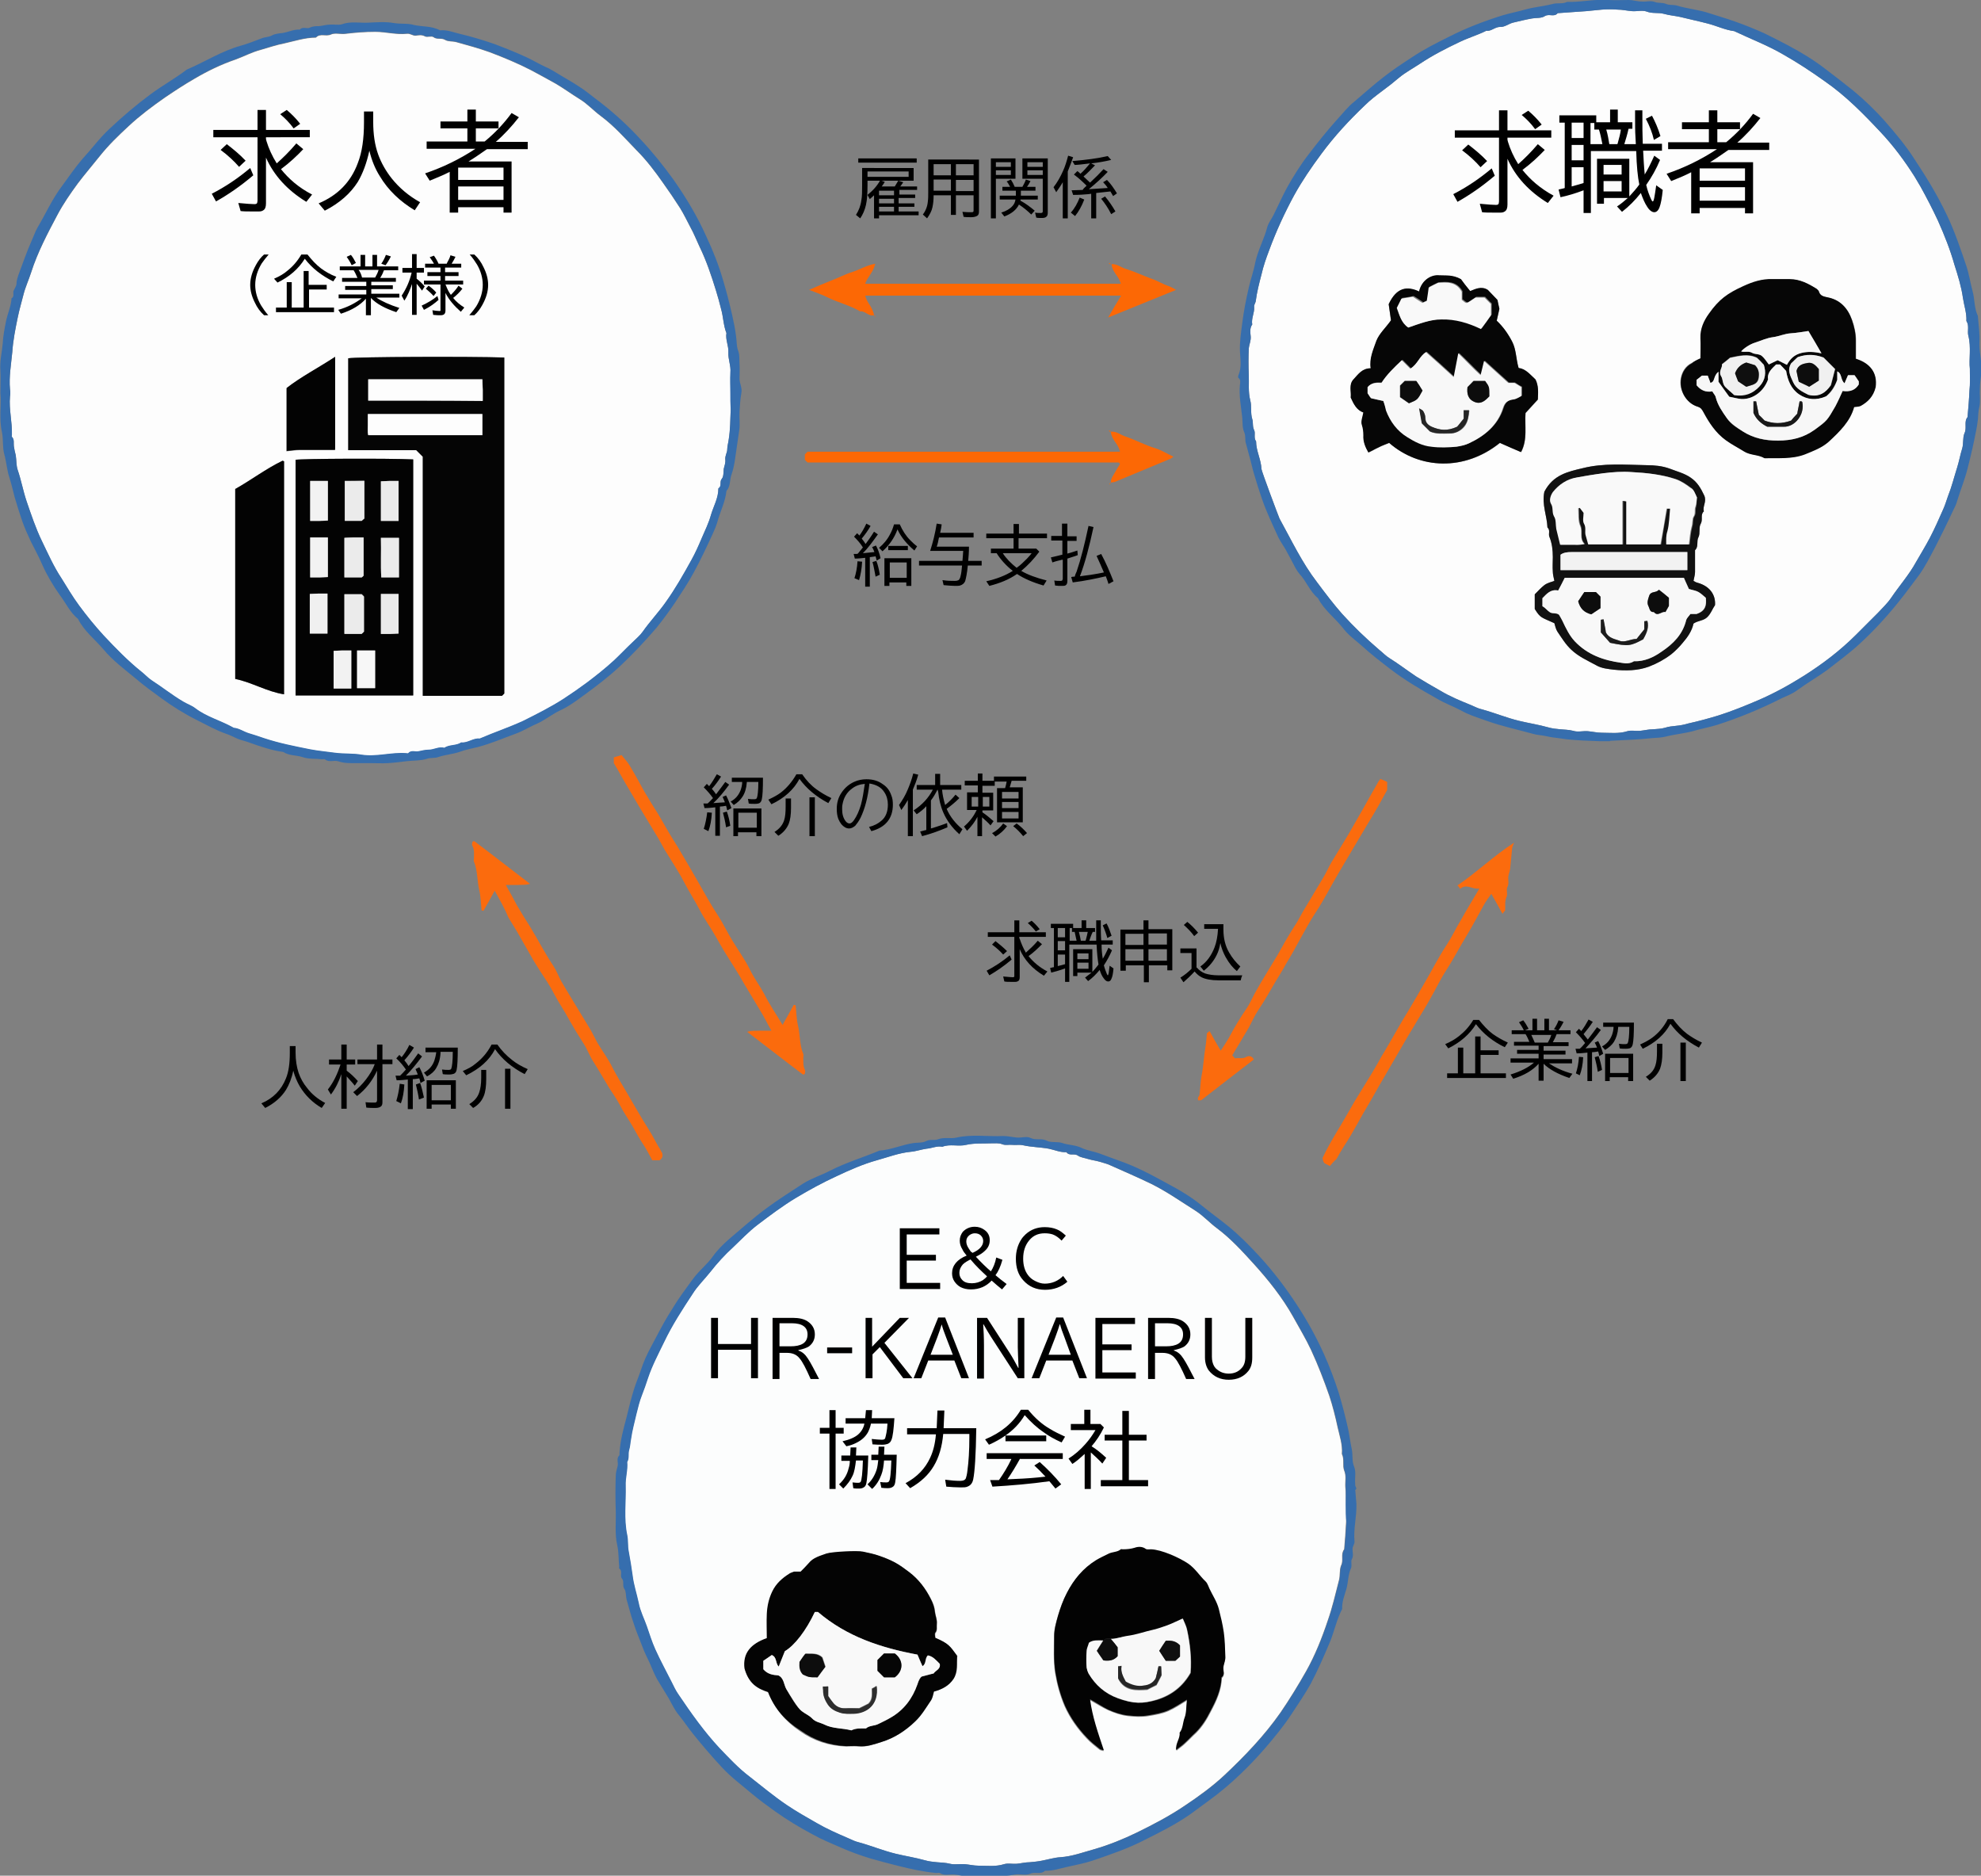
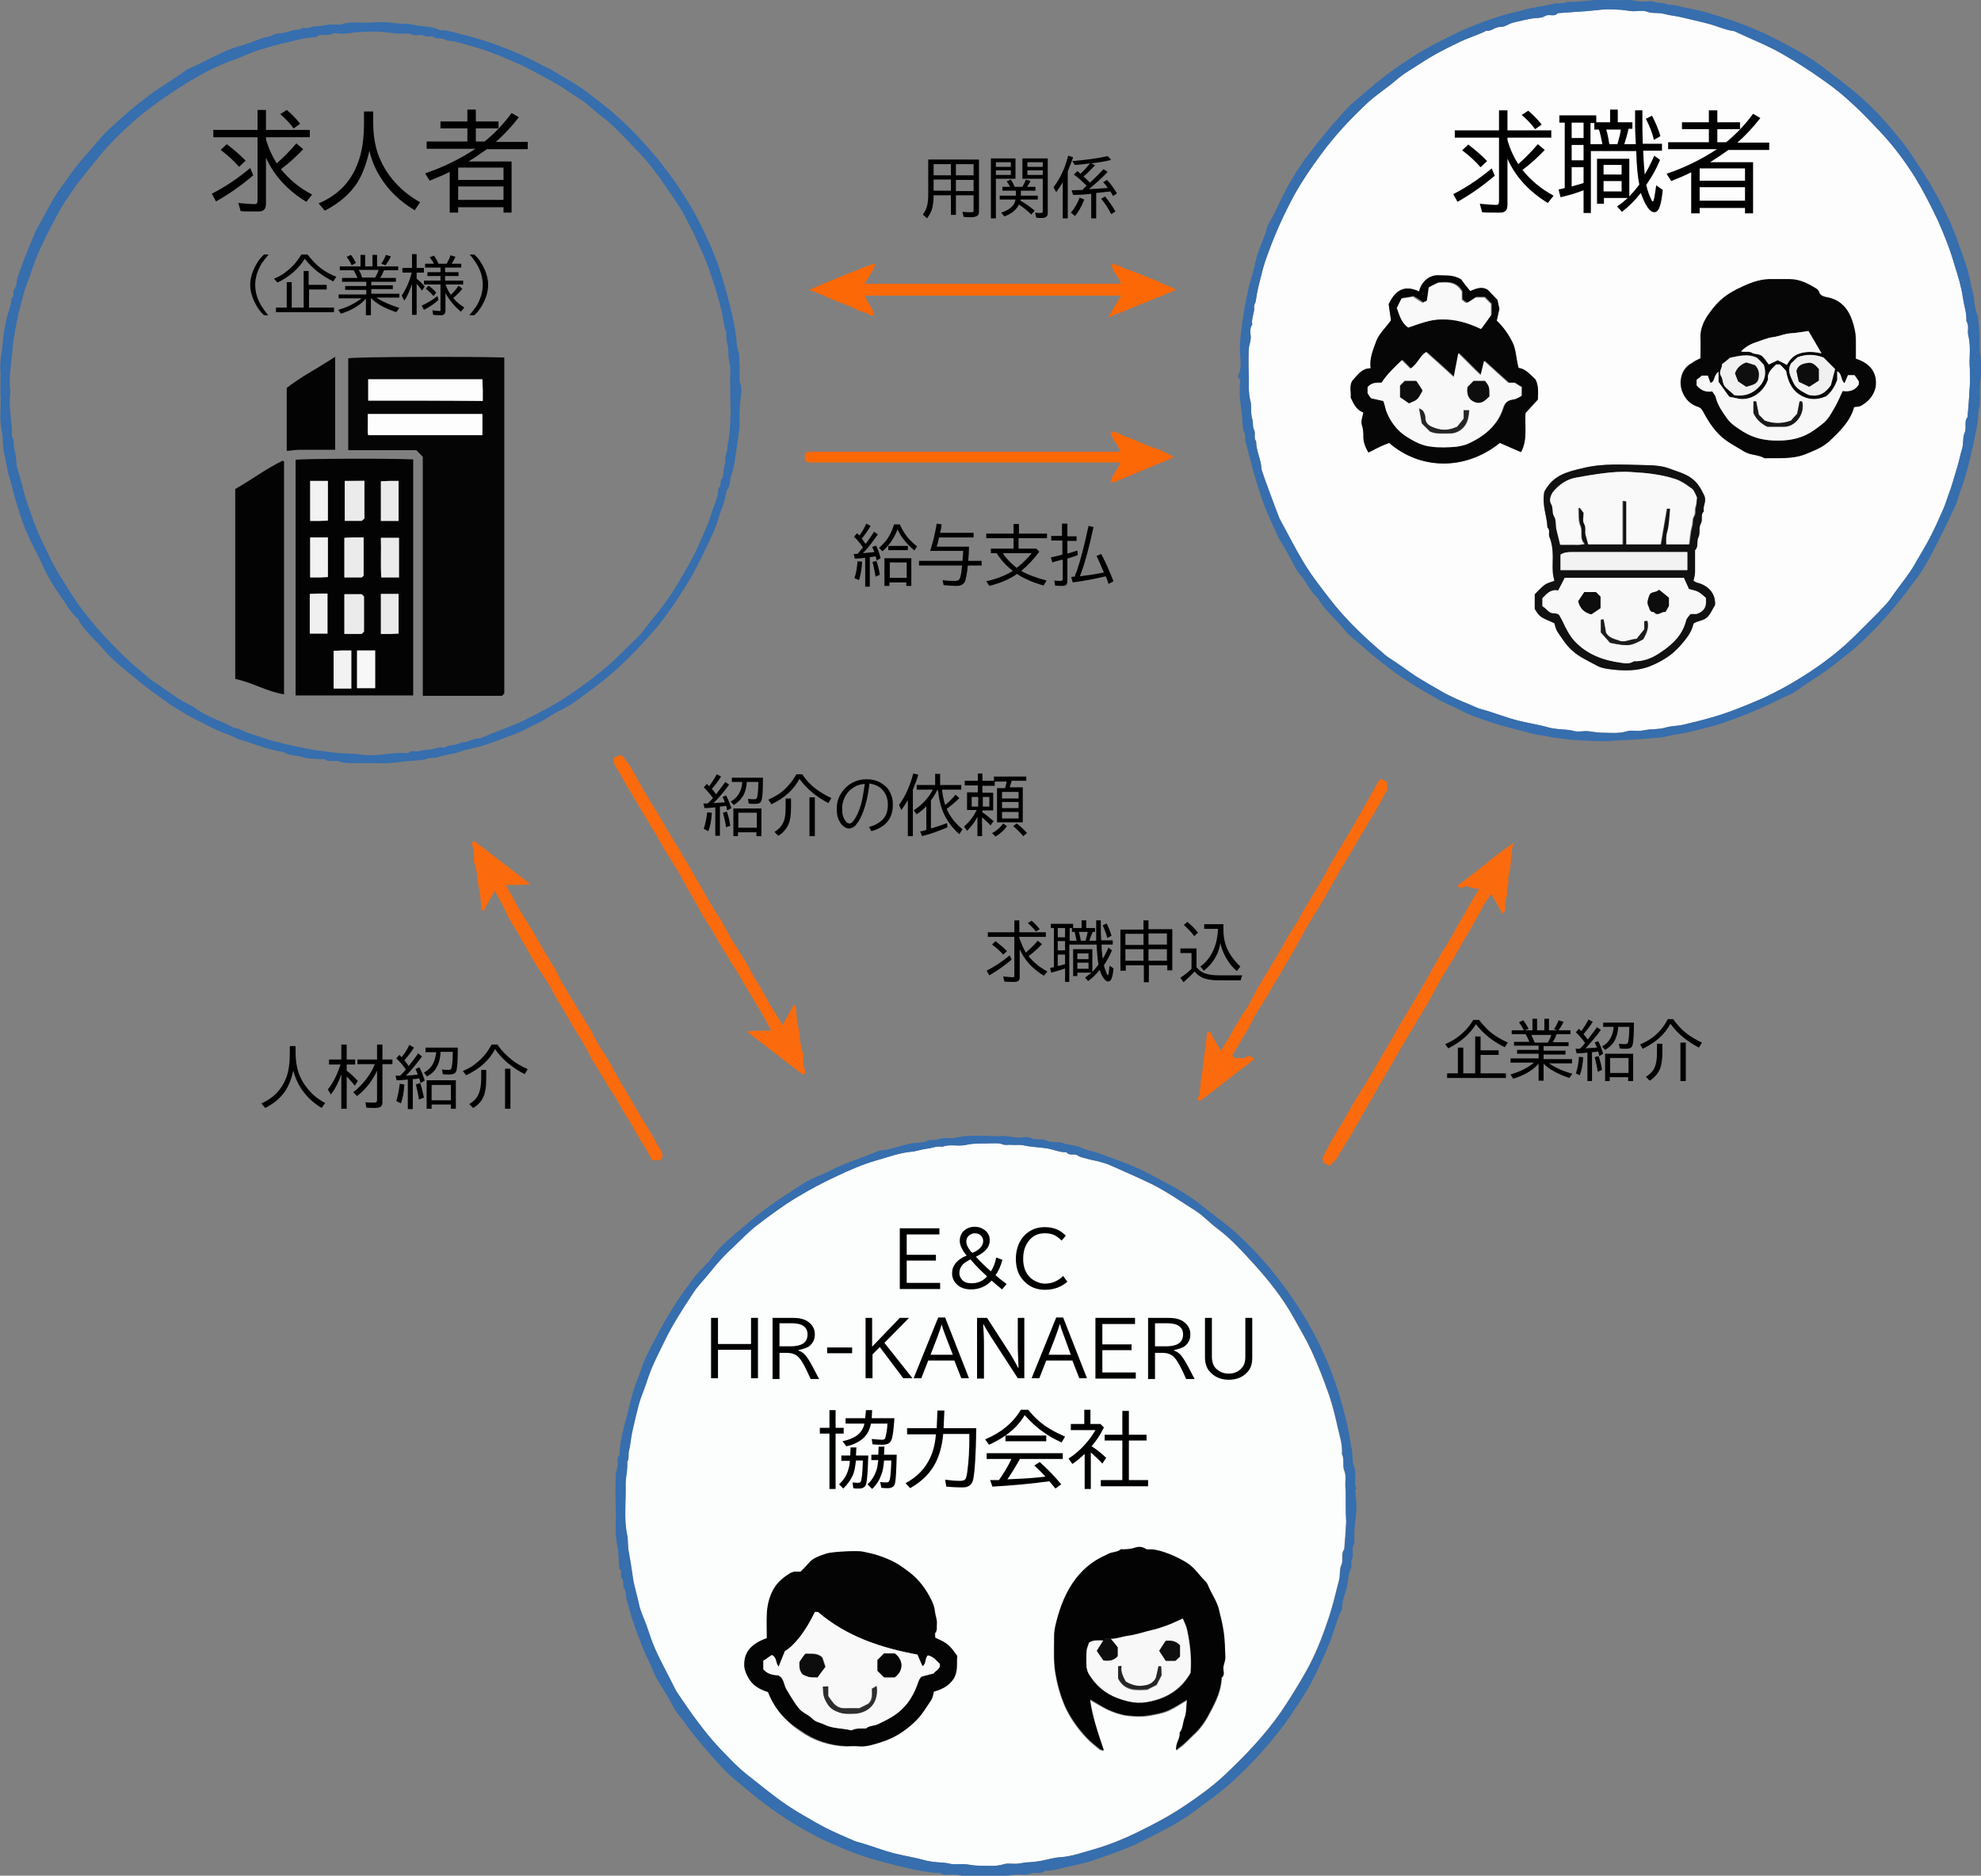
<svg xmlns="http://www.w3.org/2000/svg" version="1.1" id="レイヤー_1" x="0px" y="0px" viewBox="0 0 515.4 487.9" style="enable-background:new 0 0 515.4 487.9;" xml:space="preserve">
  <rect x="0" y="0" width="515.4" height="487.9" fill="#808080" stroke="none" />
  <style type="text/css">
	.st0{fill:#FDFDFD;}
	.st1{fill:#FCFDFD;}
	.st2{fill:#366EAE;}
	.st3{fill:#FC6805;}
	.st4{fill:#FB6B0D;}
	.st5{fill:#060606;}
	.st6{fill:#111111;}
	.st7{fill:#050505;}
	.st8{fill:#030303;}
	.st9{fill:#040404;}
	.st10{fill:#F7F7F7;}
	.st11{fill:#F0F0F0;}
	.st12{fill:#F8F8F8;}
	.st13{fill:#F9F9F9;}
	.st14{fill:#F2F2F2;}
	.st15{fill:#EBEBEB;}
	.st16{fill:#0D0D0D;}
	.st17{fill:#191919;}
	.st18{fill:#0F0F0F;}
	.st19{fill:#252525;}
	.st20{fill:#1C1C1C;}
	.st21{fill:#2E2E2E;}
</style>
-   <path class="st0" d="M189.5,91.7c0.1-1.7-0.8-3.3-0.5-5c-0.8-2-0.8-4.2-1.4-6.3c-0.4-1.6-0.8-3.1-1.3-4.7c-1.2-3.9-2.5-7.8-4.3-11.5  c-0.8-1.7-1.5-3.5-2.4-5.1c-0.9-1.7-1.7-3.4-2.7-5c-1.4-2.2-2.9-4.4-4.4-6.5c-2.1-3-4.3-5.9-6.9-8.5c-3-3.1-5.8-6.3-9.3-8.9  c-1.9-1.4-3.5-3.2-5.5-4.4c-2.1-1.3-4-2.7-6.2-4c-2.1-1.2-4.2-2.3-6.4-3.5c-3.5-1.8-7.1-3.3-10.8-4.7c-2.8-1-5.7-1.8-8.6-2.6  c-1-0.3-2.2-0.1-3-0.6c-1-0.6-2.1,0-3-0.7c-0.5-0.4-1.6,0.1-2.2-0.2c-0.9-0.5-1.7-0.3-2.5-0.2c-0.8,0-1.4-0.6-2.2-0.5  c-2.8,0.3-5.5-0.5-8.3-0.5c-2.6,0-5.1,0.2-7.6,0.5c-1.3,0.2-2.9-0.3-3.9,0.2c-1.3,0.6-2.8-0.4-3.9,0.8c-2.8,0-5.5,0.9-8.2,1.5  c-2.1,0.4-4.1,1.1-6.2,1.7c-2.3,0.6-4.3,1.7-6.5,2.5c-3.8,1.3-7.3,3-10.7,5c-2.6,1.5-5.2,3.2-7.7,4.9c-3.3,2.3-6.5,4.7-9.4,7.4  c-2.7,2.5-5.3,5-7.6,7.9c-1.9,2.4-3.9,4.7-5.7,7.1c-1.9,2.6-3.7,5.2-5.2,8c-2.6,4.9-5.2,9.8-6.9,15.1c-0.6,1.9-1.5,3.8-2,5.8  c-0.5,2-1.1,4-1.5,6c-0.6,2.9-1.2,5.9-1.4,8.9c-0.3,3.2-0.9,6.5-0.6,9.7c0.1,0.6,0.1,1.3,0,1.9c-0.3,3.4,0.6,6.6,0.5,10  c0,0.2-0.1,0.4,0,0.5c0.7,0.7,0.4,1.6,0.5,2.4c0.1,0.8,0.3,1.6,0.5,2.4c0.2,1.3,0.1,2.6,0.5,3.8c0.9,2.6,1.4,5.4,2.3,8.1  c1.2,3.5,2.4,7.1,4,10.4c1.6,3.3,3.1,6.7,5.1,9.7c1.5,2.4,2.9,4.8,4.6,7.1c2,2.7,4.1,5.3,6.4,7.8c3.1,3.3,6.3,6.6,9.8,9.4  c0.9,0.7,1.7,1.6,2.6,2.2c2.8,1.8,5.4,3.9,8.3,5.6c1,0.6,2.2,1,3.1,1.7c3,2.3,6.7,3.2,10,5.1c1.4,0.1,2.6,1,3.9,1.4  c1.3,0.4,2.6,0.8,4,1.3c3.9,1.3,8,2.1,12,2.9c2.1,0.4,4.3,0.6,6.5,0.9c2.3,0.3,4.6,0.1,6.9,0.5c3.9,0.6,7.7-0.7,11.6-0.4  c0.2,0,0.4,0.1,0.5,0c0.8-0.9,1.8-0.3,2.7-0.5c0.9-0.2,1.8-0.4,2.6-0.4c1.4,0,2.7-0.9,4.1-0.5c1.3-0.9,3.1-0.5,4.4-1.4  c1.7,0.2,3.1-1.2,4.8-1c3.7-1.6,7.6-2.9,11.3-4.6c3.6-1.8,7.2-3.6,10.6-5.8c2-1.3,4-2.7,5.9-4.1c2.4-1.8,4.8-3.7,7.1-5.8  c1.7-1.6,3.2-3.2,4.9-4.8c0.9-0.9,1.9-1.7,2.6-2.7c1.9-2.7,4.1-5,6-7.7c2.5-3.5,4.6-7.2,6.7-11c1-1.8,1.8-3.6,2.6-5.5  c0.9-2.1,1.9-4.1,2.5-6.3c0.7-2.3,1.9-4.3,1.9-6.8c1-0.6,0.2-1.7,0.9-2.5c0.5-0.6,0.4-1.7,0.5-2.6c0.2-0.8,0.5-1.6,0.4-2.4  c-0.1-1,0.5-1.8,0.5-2.6c0-0.9,0.3-1.8,0.4-2.7c0.4-2.5,0.4-5.1,0.5-7.6c0.1-1.4,0-2.8,0-4.3c0-1.7-0.1-3.5,0-5.2  C190.2,95.1,189.4,93.5,189.5,91.7z M73.9,180.6c-4.5-0.7-8.3-3.1-12.7-4c0-16.5,0-33,0-49.4c4.1-2.3,7.9-5.2,12.2-7.3  c0.1-0.1,0.3,0,0.5,0.1C73.9,140.1,73.9,160.2,73.9,180.6z M74.5,101c3.8-2.9,8.3-5.3,12.6-8.1c0,8.3,0,16.2,0,24.2  c-3.1,0-6.2,0-9.2,0c-1.1,0-2.2,0.2-3.4,0.3C74.5,112,74.5,106.6,74.5,101z M107.5,180.9c-10.2,0-20.4,0-30.6,0  c0-20.5,0-40.9,0-61.3c1.9-0.3,24.1-0.4,30.6-0.1C107.5,139.9,107.5,160.3,107.5,180.9z M131.2,180.4c-0.2,0.2-0.4,0.4-0.6,0.6  c-6.9,0-13.7,0-20.6,0c0-20.8,0-41.5,0-62.2c-0.6-0.6-1.1-1.1-1.7-1.7c-5.8,0-11.7,0-17.7,0c0-8,0-16,0-23.9  c1.9-0.4,32.2-0.5,40.6-0.2C131.2,122.1,131.2,151.2,131.2,180.4z" />
  <g>
    <path d="M68.7,82c-1-0.9-1.8-2-2.4-3.3c-0.8-1.6-1.2-3.1-1.2-4.6c0-1.7,0.5-3.4,1.5-5.2c0.6-1.1,1.3-2,2.1-2.7h1.2   c-0.7,0.8-1.3,1.6-1.8,2.3c-1.1,1.8-1.7,3.7-1.7,5.6c0,1.8,0.5,3.6,1.5,5.3c0.5,0.8,1.1,1.7,1.9,2.6H68.7z" />
    <path d="M71.3,72.5c1.4-0.6,2.6-1.3,3.5-2.1c1.4-1.1,2.6-2.5,3.6-4.2H80c1.1,1.4,2.2,2.6,3.5,3.6c1.1,0.8,2.4,1.6,4,2.2l-0.8,1.2   c-3-1.5-5.5-3.4-7.4-5.9c-1.6,2.6-4,4.7-7.1,6.2L71.3,72.5z M80.4,74.1H85v1.2h-4.6V80h6.5v1.2H71.8V80h2.8v-6.6h1.3V80H79v-9.5   h1.3V74.1z" />
    <path d="M96.6,73.1v1.1h5.6v1h-5.6v1.2h7.3v1h-6c1.5,1,3.5,1.9,6,2.7l-0.8,1.1c-3-1-5.2-2.2-6.6-3.7V82h-1.3v-4.3   c-1.5,1.7-3.7,3-6.5,3.9l-0.7-1c2.5-0.7,4.5-1.8,6.1-3h-6v-1h7.2v-1.2h-5.5v-1h5.5v-1.1h-6.3v-1h4c-0.3-0.7-0.6-1.4-1-2h-3.6v-1   h5.4v-3H95v3h1.9v-3h1.2v3h5.5v1h-3.7c0,0,0,0.1-0.1,0.2c-0.2,0.6-0.5,1.2-0.9,1.8h4.1v1H96.6z M91.5,69c-0.4-0.9-0.9-1.6-1.3-2.2   l1.1-0.5c0.5,0.6,0.9,1.3,1.3,2.1L91.5,69z M94.2,72.2h3.4c0.4-0.7,0.7-1.3,0.9-2h-5.2C93.7,70.7,94,71.4,94.2,72.2z M99.2,68.6   c0.5-0.7,0.9-1.5,1.2-2.3l1.3,0.4c-0.5,1-1,1.8-1.4,2.3L99.2,68.6z" />
    <path d="M107.3,73.6c-0.6,1.7-1.2,3.3-2.1,4.6l-0.7-1.3c1.2-1.8,2.1-3.8,2.6-6h-2.4v-1.2h2.5v-3.6h1.2v3.6h1.9v1.2h-1.9v1.6   c0.8,0.6,1.5,1.3,2.1,2l-0.7,1.1c-0.4-0.6-0.9-1.2-1.4-1.8v8.1h-1.2V73.6z M109.7,79.5c1.5-0.7,2.9-1.5,4.1-2.5l0.3,1   c-1,0.9-2.2,1.8-3.8,2.6L109.7,79.5z M115.9,76.2v4.5c0,0.5-0.1,0.8-0.3,1c-0.2,0.2-0.5,0.3-1,0.3c-0.5,0-1.1,0-1.9-0.1l-0.2-1.2   c0.7,0.1,1.3,0.2,1.8,0.2c0.2,0,0.3,0,0.3-0.1c0-0.1,0-0.1,0-0.2v-6.6h-4.3v-1h4.3v-1.2h-3.4v-1h3.4v-1.2h-4v-1h2.3   c-0.3-0.6-0.7-1.1-1.1-1.7l1.1-0.4c0.5,0.7,0.9,1.4,1.2,2.1h2.1c0,0,0.1-0.1,0.1-0.2c0.3-0.6,0.7-1.2,0.9-2l1.3,0.4   c-0.3,0.6-0.6,1.2-1,1.8h2.5v1h-4.2v1.2h3.5v1h-3.5v1.2h4.7v1h-4.6c0,0,0,0.1,0.1,0.2c0.3,0.8,0.7,1.7,1.3,2.5c0,0,0.1-0.1,0.2-0.2   c0.7-0.7,1.3-1.4,1.8-2.2l1,0.8c-0.7,0.9-1.5,1.7-2.4,2.4c0.8,1,1.8,1.8,2.9,2.5l-0.9,1.1C118.2,79.6,116.8,78,115.9,76.2z    M112.8,77c-0.6-0.7-1.3-1.3-2-1.9l0.7-0.8c0.7,0.5,1.4,1.1,2,1.8L112.8,77z" />
    <path d="M122.1,82c0.7-0.8,1.3-1.6,1.8-2.3c1.1-1.8,1.7-3.7,1.7-5.6c0-1.8-0.5-3.6-1.5-5.3c-0.5-0.8-1.1-1.7-1.9-2.6h1.2   c1,0.9,1.8,2,2.4,3.3c0.8,1.6,1.2,3.1,1.2,4.6c0,1.7-0.5,3.4-1.5,5.2c-0.6,1.1-1.3,2-2.1,2.7H122.1z" />
  </g>
  <path class="st1" d="M350,386.8c-0.1-1.4,0.3-2.8-0.3-4.3c-0.5-1.2,0.1-2.9-0.6-4.3c0.2-2.4-0.6-4.7-1.1-6.9  c-0.6-2.8-1.3-5.6-2.2-8.3c-1.4-4-2.9-7.9-4.7-11.8c-1.4-3-3.1-5.8-4.7-8.7c-2.8-5-6.4-9.5-10.2-13.7c-3-3.3-6-6.6-9.6-9.3  c-1.9-1.4-3.5-3.2-5.5-4.5c-3.8-2.4-7.5-5-11.5-7c-3.5-1.7-7.2-3.3-10.8-4.9c-0.8-0.4-1.8-0.6-2.7-0.9c-1-0.3-2-0.4-3-0.7  c-0.9-0.3-2-0.4-2.7-0.9c-1-0.7-2.2,0.2-3-0.9c-1.6,0.1-3.1-0.6-4.6-0.9c-2.2-0.4-4.5-0.4-6.7-0.9c-0.9-0.2-1.9,0-2.8-0.1  c-0.9-0.1-1.8,0.2-2.7-0.2c-0.8-0.3-1.8-0.2-2.8-0.2c-2.1,0.1-4.3-0.1-6.5,0.4c-2,0.5-4.2-0.3-6.2,0.5c-1.4-0.3-2.7,0.4-4.1,0.5  c-1.4,0.2-2.8,0.7-4.1,0.8c-3.1,0.3-5.9,1.4-8.8,2.2c-3.6,1-7,2.5-10.4,4.1c-3.7,1.7-7.2,3.6-10.7,5.7c-3.5,2.1-6.8,4.6-10.1,7.1  c-2.2,1.7-4.1,3.7-6.2,5.7c-2.2,2-4.2,4.2-6,6.5c-1.5,1.9-3.3,3.6-4.6,5.7c-2.7,4.1-5.3,8.1-7.4,12.5c-1.5,3.1-3.1,6.1-4.2,9.4  c-0.5,1.5-1,3-1.6,4.5c-0.6,1.5-1,3.2-1.4,4.8c-0.5,2.2-1.1,4.3-1.4,6.5c-0.2,1-0.2,1.9-0.5,2.9c-0.3,1,0.1,2.1-0.5,3.1  c0.2,2.1-0.5,4.1-0.4,6.2c0.1,4.3-0.5,8.6,0.4,12.8c0.3,1.4,0.1,2.9,0.4,4.3c0.4,2.1,0.7,4.1,1,6.2c0.3,2.5,1.1,4.8,1.6,7.2  c0.4,2.1,1.4,4,2.1,6s1.3,4,2.2,6c1.3,2.9,2.9,5.8,4.3,8.6c0.5,1,1,2.1,1.7,3.1c3.3,4.9,6.7,9.7,10.7,14c2.5,2.6,4.9,5.2,7.8,7.4  c3.2,2.5,6.3,5.1,9.7,7.4c2.5,1.7,5.2,3.2,7.8,4.7c2.6,1.5,5.3,2.7,8.1,3.9c0.9,0.4,1.9,0.9,2.8,1.1c3.3,0.9,6.4,2.2,9.7,3  c2.5,0.6,5.1,1,7.6,1.7c1,0.3,2.1,0.4,3.1,0.5c1.1,0.1,2.2,0.1,3.4,0.4c1.2,0.3,2.5,0,3.8,0.1c1.2,0.1,2.4,0.4,3.6,0.4  c2.2,0,4.5,0.3,6.7-0.4c1-0.3,2.2,0,3.3-0.1c1.1-0.1,2.2-0.4,3.4-0.4c1.1-0.1,2.1-0.2,3.1-0.4c1.6-0.3,3.2-0.8,4.8-0.9  c3.1-0.2,6-1.3,8.9-2.1c3.8-1.1,7.5-2.6,11-4.3c4.3-2.1,8.5-4.3,12.5-7c3.6-2.4,7.2-5,10.4-8c5.3-5,10.3-10.2,14.5-16.2  c2.4-3.5,4.6-7.1,6.7-10.8c2.3-4.1,4.1-8.6,5.6-13.1c1.2-3.4,2-6.9,2.9-10.4c0.4-1.3,0.1-2.8,0.6-4c0.7-1.4-0.2-2.9,0.8-4.2  c0.2-2.4,0.4-4.8,0.5-7.1c0.1-1.7,0-3.3,0-5C350.1,389.8,350.2,388.3,350,386.8z M247.8,436.8c-1.2,1.8-2.9,2.7-5.1,3.3  c-0.2,0.7-0.3,1.5-0.7,2.2c-1.3,1.9-2.5,4-4.2,5.6c-2.5,2.4-5.4,4.3-8.7,5.3c-1.9,0.6-3.8,1.3-5.9,1.1c-1.1-0.1-2.2,0-3.3,0  c-4.3-0.2-8.3-1.5-11.8-4c-3.7-2.5-6.6-5.8-8.2-10.1c-2.8-0.9-5-2.2-6.1-6.1c-0.5-4,1.6-6.4,5.8-7.9c0-2.1-0.1-4.2,0-6.3  c0.1-2,0.5-3.9,1.4-5.8c1-2.1,2.6-3.5,4.5-4.7c0.3-0.2,0.7-0.3,1.2-0.5c0.4,0,1,0,1.7,0c0.7-0.7,1.4-1.4,2.1-2.2  c1.2-1.5,3-1.9,4.6-2.5c1.5-0.5,8.1-0.8,9.5-0.5c1.4,0.3,2.9,0.6,4.3,1.1c1.4,0.5,2.7,1,4,1.7c1.3,0.7,2.5,1.6,3.7,2.5  c2.5,1.9,4.3,4.3,5.7,7.1c0.5,1,0.9,2,1,3.2c0.1,1,0.6,2,0.5,3.1c-0.1,0.8,0.2,1.7-0.4,2.4c-0.2,0.3,0,0.9,0,1.3  c3.5,1.5,3.8,2.1,5.7,4.7C248.6,432.8,249,434.9,247.8,436.8z M317.9,436.5c-0.1,3.2-1.4,6-2.9,8.8c-1,2-2.2,3.9-3.8,5.5  c-1,0.9-1.9,1.9-2.9,2.8c-0.6,0.6-1.4,1.1-2.2,1.8c-0.2-1.8,1.1-3,0.9-4.5c0.9-1.1,0.8-2.6,1.3-3.9c0.5-1.3,0.4-2.9,0.6-4.7  c-1.8,1.1-3.3,2.1-4.9,2.8c-1.6,0.7-3.4,1-5.2,1.3c-1.8,0.3-3.5,0.2-5.3,0c-1.8-0.2-3.5-0.8-5.1-1.5c-1.6-0.7-3.1-1.7-4.9-2.7  c0.6,4.6,2.1,8.8,3.6,13.3c-0.6-0.2-0.9-0.2-1.1-0.4c-1.1-0.9-2.3-1.8-3.3-2.9c-2.3-2.4-4.3-5.2-5.7-8.3c-1.2-2.8-2-5.7-2.5-8.7  c-0.5-3.2-0.3-6.4-0.3-9.5c0-1.8,0.5-3.5,1-5.3c0.6-2,1.3-4,2.3-5.9c1.8-3.5,4.2-6.4,7.6-8.5c1-0.6,2.1-1.1,3.1-1.6  c1.1-0.6,2.4-0.4,3.3-1.2c0.1-0.1,0.3,0,0.5,0c1.1,0,2.1-0.1,3.1-0.4c0.8-0.3,2-0.4,2.9,0.3c0.3,0.2,0.9,0.1,1.4,0.1  c2.7,0.1,7.2,2.1,9.6,3.7c1.9,1.3,3,3.2,4.6,4.7c0.5,0.5,0.7,1.3,1,1.9c0.8,1.7,1.9,3.3,2.4,5.2c0.5,2,1,4,1.3,6.1  c0.3,2.1,0.3,4.1,0.4,6.2c0.1,1.1-0.4,1.9-0.5,2.9C318.2,434.7,318.8,435.8,317.9,436.5z" />
  <g>
    <path d="M215.8,371.4v-4.6h1.6v4.6h2.1v1.5h-2.1v14.4h-1.6v-14.4h-2.5v-1.5H215.8z M224.5,379.9h-1.8c-0.2,1.6-0.4,3-0.9,4   c-0.5,1.1-1.3,2.2-2.4,3.3l-1.1-1.1c1.3-1.2,2.1-2.5,2.5-4.2c0.2-0.6,0.3-1.3,0.3-1.9h-2.2v-1.4h2.3l0.1-2.1h1.5l-0.1,2.1h3.2   c-0.1,3.9-0.3,6.3-0.5,7.2c-0.1,0.5-0.3,0.9-0.7,1.1c-0.3,0.2-0.7,0.3-1.2,0.3c-0.6,0-1.1,0-1.5-0.1l-0.2-1.5   c0.7,0.1,1.2,0.1,1.5,0.1c0.3,0,0.5-0.1,0.6-0.2C224.2,385,224.4,383.2,224.5,379.9z M230.9,370.3h-4.3c-0.2,1-0.5,1.7-0.8,2.3   c-0.7,1.2-1.7,2.1-3.2,2.8c-0.6,0.3-1.4,0.6-2.4,0.8l-1-1.3c1.8-0.4,3.2-1,4.1-1.8c0.8-0.7,1.4-1.7,1.6-2.8H220v-1.4h5.1l0.2-2.1   h1.6l-0.1,2.1h5.9c-0.2,2.9-0.4,4.8-0.8,5.7c-0.2,0.5-0.5,0.8-1,1c-0.3,0.1-0.8,0.2-1.3,0.2c-0.8,0-1.6,0-2.6-0.1l-0.2-1.4   c1,0.1,1.9,0.2,2.6,0.2c0.5,0,0.8-0.1,0.9-0.4C230.5,373.4,230.8,372.2,230.9,370.3z M231.9,379.9h-1.9c-0.1,1.4-0.3,2.7-0.7,3.7   c-0.5,1.4-1.3,2.7-2.4,3.7l-1.2-1.2c1.1-1,1.9-2.3,2.4-3.9c0.2-0.7,0.3-1.5,0.4-2.4h-1.8v-1.4h1.8l0.1-2.1h1.5l-0.1,2.1h3.3   c-0.1,3.8-0.2,6.2-0.4,7.2c-0.1,0.6-0.3,1-0.7,1.2c-0.3,0.2-0.7,0.3-1.2,0.3c-0.5,0-1,0-1.7-0.1l-0.3-1.5c0.6,0.1,1.1,0.1,1.6,0.1   c0.4,0,0.6-0.1,0.7-0.3C231.6,385,231.8,383.1,231.9,379.9z" />
    <path d="M252.2,373h-6.8c-0.3,3.3-1.1,6.1-2.5,8.4c-1.3,2.2-3.3,4.1-6.1,5.7l-1.2-1.3c3-1.6,5.1-3.8,6.4-6.6   c0.8-1.7,1.3-3.7,1.5-6.1H236v-1.6h7.7l0.2-4.6h1.8l-0.2,4.6h8.5c-0.1,7-0.4,11.4-0.8,13.3c-0.2,1-0.7,1.6-1.5,1.9   c-0.4,0.2-1,0.2-1.8,0.2c-1.2,0-2.5-0.1-3.7-0.2l-0.3-1.8c1.5,0.2,2.8,0.3,3.9,0.3c0.8,0,1.3-0.2,1.5-0.7c0.1-0.3,0.3-1,0.4-2   c0.3-2.2,0.5-5.1,0.5-8.7L252.2,373z" />
    <path d="M261.6,373.4h10.6v1.5h-10.6L261.6,373.4c-1.3,0.9-2.7,1.7-4.3,2.4l-1-1.4c4.1-1.7,7.2-4.2,9.3-7.7h1.9   c1.7,2.1,3.6,3.8,5.7,5c1.1,0.7,2.4,1.3,3.9,2l-0.9,1.5c-1.8-0.8-3.4-1.7-4.6-2.6c-1.8-1.2-3.4-2.7-5-4.5   C265.3,370.3,263.6,372,261.6,373.4z M265.4,379.4c-1.1,2-2.2,3.8-3.3,5.4l2.1-0.1c2.7-0.1,5.3-0.3,7.8-0.6   c-1.1-1.2-2.1-2.2-2.9-2.9l1.4-0.9c1.9,1.7,3.8,3.6,5.6,5.8l-1.5,1.1c-0.7-0.8-1.2-1.5-1.6-1.9c-4.9,0.7-9.8,1.1-14.8,1.4l-0.6-1.7   c0.5,0,1,0,1.5,0l0.8,0c1.2-1.7,2.3-3.5,3.2-5.4l0-0.1h-6.4v-1.5h19.8v1.5H265.4z" />
    <path d="M284,376.2c1.3,0.8,2.5,1.8,3.8,3l-1,1.5c-0.9-1-2-2-3-2.9v9.5h-1.6v-9.1c-1.1,1-2.1,1.9-3.2,2.6l-1-1.4   c1.6-1,3.1-2.3,4.4-3.8c1-1.1,1.9-2.4,2.6-3.6h-6.4v-1.6h3.5v-3.7h1.6v3.7h2.6l0.9,0.9C286.3,373.2,285.2,374.8,284,376.2z    M292,373.2V367h1.7v6.2h4.6v1.5h-4.6V385h5v1.6h-12.3V385h5.6v-10.3h-4.6v-1.5H292z" />
  </g>
  <g>
    <path d="M234.2,319.5h10.2v1.6h-8.5v5.3h7.6v1.5h-7.6v5.8h8.7v1.6h-10.5V319.5z" />
    <path d="M260.7,335.4c-0.9-0.7-1.8-1.5-2.7-2.3c-1.4,1.5-3.2,2.3-5.4,2.3c-1,0-1.9-0.2-2.7-0.6c-0.7-0.4-1.2-0.9-1.6-1.5   c-0.4-0.6-0.6-1.3-0.6-2.1c0-2,1.3-3.6,3.8-4.6c-0.5-0.6-0.9-1.1-1.1-1.6c-0.5-0.8-0.7-1.5-0.7-2.3c0-0.9,0.3-1.6,0.8-2.3   c0.8-0.8,1.8-1.3,3.1-1.3c1,0,1.8,0.3,2.5,0.8c1,0.7,1.4,1.6,1.4,2.7c0,1.1-0.4,2-1.3,2.8c-0.5,0.5-1.3,1-2.3,1.5   c1.3,1.4,2.6,2.7,3.9,3.8c0.6-0.9,1.1-2.1,1.4-3.6l1.6,0.6c-0.5,1.8-1.1,3.1-1.8,4c0.8,0.7,1.7,1.4,2.9,2.3L260.7,335.4z    M252.5,327.6c-0.8,0.4-1.5,0.8-2,1.3c-0.6,0.7-0.9,1.4-0.9,2.2c0,0.8,0.3,1.4,0.8,1.9c0.6,0.6,1.4,0.8,2.5,0.8c1,0,2-0.3,2.8-0.8   c0.4-0.3,0.8-0.6,1.1-1C255.4,330.7,253.9,329.3,252.5,327.6z M253,325.9c1.9-0.8,2.8-1.9,2.8-3.1c0-0.5-0.2-1-0.5-1.3   c-0.4-0.5-1-0.7-1.7-0.7c-0.5,0-1,0.2-1.4,0.5c-0.5,0.4-0.8,0.9-0.8,1.6c0,0.6,0.2,1.2,0.6,1.8c0.2,0.3,0.4,0.6,0.6,0.9   C252.9,325.7,253,325.9,253,325.9z" />
    <path d="M277.7,333.4c-1.6,1.4-3.6,2.1-5.8,2.1c-2.3,0-4.2-0.8-5.7-2.5c-1.3-1.4-1.9-3.3-1.9-5.6c0-1.9,0.5-3.6,1.4-5   c0.3-0.5,0.7-0.9,1.1-1.3c1.4-1.3,3.1-1.9,5-1.9c1.2,0,2.3,0.2,3.2,0.6c0.8,0.3,1.5,0.9,2.3,1.6l-1.1,1.3c-0.8-0.8-1.5-1.3-2.3-1.6   c-0.6-0.2-1.3-0.3-2.1-0.3c-1.7,0-3,0.6-4,1.8c-1.1,1.3-1.6,2.9-1.6,4.8c0,1.7,0.4,3.1,1.2,4.2c0.5,0.7,1.1,1.2,1.9,1.6   c0.8,0.4,1.6,0.7,2.5,0.7c1.9,0,3.5-0.7,4.8-2L277.7,333.4z" />
    <path d="M185,342.8h1.8v6.8h8.6v-6.8h1.8v15.7h-1.8v-7.4h-8.6v7.4H185V342.8z" />
    <path d="M201,342.8h5.3c1.6,0,2.9,0.3,3.8,0.9c1.2,0.8,1.9,1.9,1.9,3.4c0,1.3-0.5,2.3-1.5,3.1c-0.6,0.4-1.5,0.7-2.8,1v0.1   c1,0.3,1.8,1,2.5,2.1c0.8,1.2,1.7,3,2.9,5.3h-2.2c-1.2-2.7-2.1-4.5-2.9-5.4c-0.8-1-1.9-1.4-3.3-1.4h-1.9v6.8H201V342.8z    M202.8,344.3v5.9h2.9c1.3,0,2.4-0.2,3.2-0.7c0.8-0.5,1.2-1.3,1.2-2.4c0-1.9-1.4-2.9-4.1-2.9H202.8z" />
    <path d="M215.2,350.5h6.5v1.5h-6.5V350.5z" />
    <path d="M225.1,342.8h1.8v7.5l7.2-7.5h2.4l-6.4,6.5l7.3,9.2h-2.4l-6.1-8.1l-1.9,1.9v6.2h-1.8V342.8z" />
    <path d="M244.1,342.7h1.8l6.2,15.8h-2l-1.8-4.6h-6.8l-1.8,4.6h-2L244.1,342.7z M247.9,352.4l-1.7-4.4c-0.6-1.5-1-2.7-1.2-3.5H245   c-0.2,0.7-0.6,1.9-1.2,3.5l-1.7,4.4H247.9z" />
    <path d="M254.3,342.8h2.5l6,9.3c0.7,1.1,1.4,2.4,2.1,3.7h0.1c-0.1-2.6-0.2-4.4-0.2-5.4v-7.6h1.7v15.7h-1.7l-7-10.8   c-0.6-0.9-1.2-2-1.9-3.2h-0.1c0.1,1.5,0.2,3.4,0.2,5.6v8.5h-1.8V342.8z" />
    <path d="M274.8,342.7h1.8l6.2,15.8h-2l-1.8-4.6h-6.8l-1.8,4.6h-2L274.8,342.7z M278.6,352.4L277,348c-0.6-1.5-1-2.7-1.2-3.5h-0.1   c-0.2,0.7-0.6,1.9-1.2,3.5l-1.7,4.4H278.6z" />
    <path d="M285.1,342.8h10.2v1.6h-8.5v5.3h7.6v1.5h-7.6v5.8h8.7v1.6h-10.5V342.8z" />
    <path d="M298.7,342.8h5.3c1.6,0,2.9,0.3,3.8,0.9c1.2,0.8,1.9,1.9,1.9,3.4c0,1.3-0.5,2.3-1.5,3.1c-0.6,0.4-1.5,0.7-2.8,1v0.1   c1,0.3,1.8,1,2.5,2.1c0.8,1.2,1.7,3,2.9,5.3h-2.2c-1.2-2.7-2.1-4.5-2.9-5.4c-0.8-1-1.9-1.4-3.3-1.4h-1.9v6.8h-1.8V342.8z    M300.5,344.3v5.9h2.9c1.3,0,2.4-0.2,3.2-0.7c0.8-0.5,1.2-1.3,1.2-2.4c0-1.9-1.4-2.9-4.1-2.9H300.5z" />
    <path d="M313.5,342.8h1.8v10.1c0,1,0.2,1.8,0.6,2.5c0.2,0.2,0.3,0.5,0.6,0.7c0.9,0.8,1.9,1.2,3.2,1.2c1.4,0,2.5-0.5,3.3-1.4   c0.7-0.7,1-1.7,1-3v-10.1h1.8v10.3c0,1.5-0.3,2.6-1,3.5c-1.2,1.5-2.9,2.3-5.1,2.3c-2.2,0-3.9-0.8-5.2-2.4c-0.6-0.8-1-2-1-3.4V342.8   z" />
  </g>
  <path class="st0" d="M512.5,95.9c-0.3-2.4,0.4-5.5-0.4-8.6c-0.3-1.2,0.3-2.6-0.5-3.8c0.1-2.1-0.6-4-0.9-6c-0.4-2.9-1.3-5.8-2.2-8.6  c-1.1-3.9-2.6-7.7-4.3-11.5c-1.4-3-2.9-5.9-4.5-8.8c-0.5-0.9-1.1-1.8-1.6-2.7c-2.6-4.1-5.5-8-8.8-11.5c-4.5-4.8-9.1-9.5-14.6-13.3  c-3.5-2.5-7-4.8-10.7-6.9c-4.1-2.4-8.6-4.1-12.8-6.1c-2.4-0.3-4.6-1.4-7-2c-2.3-0.6-4.7-1.1-7.1-1.7c-1.4-0.3-2.8-0.4-4.2-0.8  c-1.5-0.4-3,0-4.5-0.6c-1.1-0.4-2.5,0-3.8-0.1c-1.3-0.1-2.5-0.4-3.8-0.4c-1.3-0.1-2.7-0.1-4,0c-1.4,0.1-2.7,0.3-4.1,0.4  c-2.4,0.2-4.8,0.3-7.1,0.5c-0.2,0-0.4,0-0.4,0.1c-0.9,1-2.2,0-3.3,0.7c-0.9,0.6-2.2,0.4-3.3,0.6c-1.7,0.3-3.3,0.7-5,1.1  c-1.1,0.3-2.2,1.2-3.3,1.1c-1.4,0-2.3,1.2-3.6,1c-2.2,1.1-4.6,1.8-6.9,2.9c-3.6,1.7-7.1,3.5-10.4,5.7c-1.8,1.2-3.7,2.2-5.4,3.6  c-1.4,1.2-2.8,2.3-4.3,3.4c-1.6,1.2-3.2,2.4-4.6,3.8c-4.1,3.9-7.9,8-11.3,12.6c-2.6,3.5-5,7-7.1,10.8c-2.5,4.6-4.7,9.4-6.5,14.3  c-0.8,2.1-1.5,4.1-2,6.3c-0.6,2.3-1.2,4.6-1.5,7c-0.1,0.5-0.5,0.9-0.4,1.5c0.1,1.5-0.8,3-0.5,4.5c-0.7,1-0.5,2.1-0.4,3.1  c0.1,1.1-0.4,2.1-0.5,3.1c-0.1,2.3-0.1,4.6,0,6.9c0.1,2.2-0.2,4.4,0.4,6.7c0.4,1.5,0,3.2,0.5,4.8c0.3,0.9,0,1.9,0.5,2.9  c0.4,0.8-0.2,2,0.5,2.9c0,2.5,1.3,4.7,1.4,7.2c0,0.5,4.5,12.5,4.7,12.9c3.1,5.6,5.8,11.4,9.8,16.6c2.1,2.8,4.2,5.6,6.5,8.2  c3,3.3,6.2,6.4,9.6,9.3c0.9,0.7,1.7,1.6,2.7,2.2c2.4,1.5,4.6,3.2,7,4.8c2.1,1.3,4.2,2.5,6.3,3.7c2.5,1.5,5.2,2.6,7.9,3.7  c0.9,0.4,1.9,0.9,2.8,1.1c3.3,0.9,6.4,2.2,9.7,3c2.5,0.6,5.1,1,7.6,1.7c1,0.3,2.1,0.4,3.1,0.5c1.1,0.1,2.2,0.1,3.4,0.4  c1.2,0.4,2.5,0,3.8,0.1c1.2,0.1,2.4,0.4,3.6,0.4c2.2,0,4.5,0.3,6.7-0.4c1-0.3,2.2,0,3.3-0.1c1.1-0.1,2.2-0.4,3.4-0.4  c1.1-0.1,2.1-0.1,3.1-0.4c0.9-0.3,1.9-0.4,2.9-0.5c1.1-0.1,2.1-0.3,3.1-0.6c2.7-0.6,5.3-1.3,7.9-2.1c3.5-1.1,6.9-2.5,10.2-3.9  c4.2-1.8,8.2-4,12-6.4c4.9-3.1,9.5-6.6,13.6-10.7c1.9-1.9,3.8-3.8,5.7-5.7c1.2-1.3,2.5-2.5,3.5-4c2.1-3.1,4.6-5.9,6.4-9.2  c1.2-2.1,2.5-4.2,3.6-6.3c1.3-2.5,2.4-5,3.5-7.5c0.5-1.1,0.8-2.2,1.2-3.3c1-2.5,1.6-5,2.4-7.5c0.5-1.6,0.8-3.3,1.3-4.9  c0.4-1.3,0.1-2.8,0.6-4c0.7-1.4-0.2-3,0.8-4.2c0.2-2.3,0.4-4.6,0.5-6.9C512.6,99.8,512.5,98.2,512.5,95.9z M395.8,117.6  c-1.9-0.8-3.7-1.6-5.5-2.4c-9.2,7.4-20.9,6.9-28.8,0c-0.9,0.4-1.9,0.7-2.8,1.2c-0.9,0.4-1.7,0.9-2.6,1.3c-0.8-1.4-1.4-2.8-1.3-4.5  c0-0.9-0.1-1.8-0.4-2.7c-0.3-0.9,0.2-2.1,0.4-3.2c-1.7-0.6-2.5-2.1-3.3-3.9c0.2-1.5-0.6-3.4,0.8-4.8c1.2-1.3,2.2-2.8,4.4-2.8  c-0.4-2.6,0.7-4.9,1.5-7.2c0.6-1.8,2.2-3.2,3.7-5.2c-0.2-1.3-0.4-2.8-0.6-4.2c2.1-4.5,4.9-4.7,7.9-3.3c0.7-3,3.2-4.4,5.2-4.2  c1.8,0.1,3.5-0.2,5.7,1c0.5,0.7,1.4,1.9,2.4,3.1c1.3-0.5,2.9-1.4,4.6-0.3c0.8,0.8,1.6,1.7,2.5,2.6c0.1,0.6,0.3,1.4,0.5,2.3  c-0.2,0.8-0.4,1.9-0.7,3.1c1.6,1.5,2.9,3.3,4,5.4c1.1,2.1,1,4.5,1.7,6.9c1.8,0.2,3,1.7,4.4,3c0.8,1.6,0.7,3.3,0.6,5.2  c-0.9,1-2,2.2-3.2,3.5C396.7,110.7,397.5,114.3,395.8,117.6z M444.1,160.6c-1,0.9-2.3,0.8-3.5,1.6c-0.4,1.9-1.5,3.5-2.8,5  c-0.9,1.1-1.9,2.1-3,3c-1.7,1.3-3.7,2.4-5.8,3.2c-3,1.1-6.1,1.1-9.1,0.8c-1.5-0.2-3.2-0.3-4.7-1.2c-2.2-1.2-4.5-2.2-6.4-4  c-1.5-1.4-2.5-3.1-3.6-4.7c-0.4-0.6-0.6-1.5-0.8-2.2c-3.5-1.6-3.6-1.3-5.1-3.7c0-1.2,0-2.5,0-3.8c0.8-0.8,1.6-1.7,2.5-2.4  c0.8-0.6,1.8-0.8,2.6-1.1c-0.2-1-0.4-1.7-0.4-2.4c-0.1-1.3,0-2.5,0-3.8c0-1.8-0.2-3.6-0.9-5.3c-0.3-0.8,0.3-1.7-0.5-2.4  c-0.1-3-1.5-5.9-0.8-9.3c2.3-4.4,6.1-5.2,9.9-6.1c5.5-1.4,11.1-0.9,16.7-0.8c2,0,4.1,0.2,6,0.9c1.8,0.7,3.8,1.2,5.4,2.3  c1.8,1.2,2.7,2.8,3.6,4.7c0.7,1.6-0.5,2.8-0.1,4.1c-1,0.9-0.2,2.1-0.8,3.2c-0.6,1-0.1,2.5-0.6,3.5c-0.6,1.1,0.1,2.5-0.9,3.4  c0,1.9,0,3.8,0,5.7c0,0.7-0.2,1.3-0.4,2.3c0.3,0.2,0.7,0.4,1.1,0.5c2.9,0.8,4.7,2.9,4.5,5.8C445.5,158.4,445.1,159.7,444.1,160.6z   M487.9,100.6c-0.6,2.5-2.1,3.9-3.9,4.9c-0.4,0.2-1,0.2-1.7,0.3c-1,3.7-3.8,6.4-6.6,9c-1.8,1.6-4,2.4-6.2,3.3c-3.4,1.3-7,0.9-10.5,1  c-1.7-1-3.7-0.7-5.4-1.8c-1.6-1-3.2-1.8-4.7-2.9c-2.6-1.9-4.3-4.5-5.8-7.3c-0.4-0.7-0.6-1.1-1.5-1.4c-3-0.9-4.9-4.3-4.3-7.4  c0.3-1.6,1.2-3.1,2.8-3.9c0.7-0.4,1.4-0.7,2.4-1.1c0-1.7,0.1-3.5,0-5.2c-0.1-2.5,0.9-4.6,2.2-6.4c2.6-3.7,4.8-5.3,9-7.2  c2.4-1.1,4.8-1.9,7.5-1.8c1.5,0,3,0,4.5,0c2.7,0,4.9,1.2,7,2.5c0.2,0.2,0.5,0.4,0.6,0.7c0.3,1.1,1.2,1.3,2.1,1.5  c3.4,0.6,5.4,2.8,6.5,5.9c0.6,1.7,1,3.5,1,5.3c0,1.6,0,3.2,0,4.8C486.4,94.4,488.4,96.9,487.9,100.6z" />
  <g>
    <path d="M378.1,50.5c3.5-1.8,6.8-4,10-6.7l0.8,1.9c-3.3,2.8-6.5,5-9.7,6.8L378.1,50.5z M392.2,36.4c0,0.1,0.1,0.2,0.1,0.4   c0.6,2,1.5,4,2.7,5.9c1.7-1.5,3.4-3.2,5.1-5.2l1.8,1.5c-1.6,1.7-3.5,3.5-5.8,5.2c2,2.5,4.6,4.8,8.1,6.7l-1.5,1.9   c-4.9-3-8.4-6.8-10.5-11.5v11.9c0,0.9-0.2,1.5-0.7,1.8c-0.3,0.2-0.6,0.3-1.1,0.3c-0.3,0-0.9,0-2,0c-1,0-2,0-2.8-0.1L385,53   c2.1,0.2,3.5,0.3,4.2,0.3c0.4,0,0.6-0.1,0.7-0.3c0-0.1,0.1-0.3,0.1-0.6V35.8h-11.5v-1.9H390v-5.2h2.2v5.2h11.4v1.9h-11.4V36.4z    M385.2,43.5c-1.3-1.5-2.9-3-4.8-4.4l1.6-1.5c1.7,1.3,3.4,2.7,4.9,4.3L385.2,43.5z M399.4,33.6c-1.1-1.5-2.3-2.7-3.5-3.7l1.7-1.1   c1.2,1,2.4,2.2,3.5,3.6L399.4,33.6z" />
    <path d="M422.6,37.5h3l-0.1-1.9c-0.1-1.5-0.1-3.2-0.1-5.3v-1.6h1.9v1.7c0,2.3,0,4.6,0.1,7h5v1.8h-4.9c0.1,2,0.2,4,0.4,6l0,0.2   c0.8-1.3,1.6-2.9,2.5-4.9l1.5,1.1c-1,2.4-2.2,4.5-3.6,6.5c0.3,1.4,0.8,2.7,1.3,3.8c0.2,0.4,0.3,0.5,0.4,0.5c0.3,0,0.5-1.4,0.9-4.2   l1.7,1.2c-0.2,2.1-0.5,3.6-0.8,4.4c-0.3,0.9-0.8,1.4-1.4,1.4c-0.6,0-1.3-0.5-1.9-1.5c-0.6-0.9-1.1-2.1-1.6-3.5   c-1.5,1.9-3.1,3.5-4.9,4.9l-1.3-1.4c1.1-0.7,2-1.5,2.8-2.2h-6.2V53h-1.8V41.3h8.4v9.8c1-1.1,1.9-2.1,2.6-3.1   c-0.4-1.9-0.7-4.8-0.8-8.7h-11.8v16.1H412v-5.9c-2.1,0.8-4.1,1.4-6,1.8l-0.5-2c0.5-0.1,0.9-0.2,1.3-0.3l0.3-0.1v-17h-1.4v-1.9h9.6   v1.8h3.6v-3.3h2v3.3h3.8v1.7h-1C423.4,34.9,423,36.2,422.6,37.5z M412,31.9h-3.1v4h3.1V31.9z M412,37.7h-3.1v4h3.1V37.7z M412,43.5   h-3.1v5c1.5-0.4,2.5-0.7,3.1-0.9V43.5z M416.9,37.5c-0.3-1.6-0.6-2.9-0.9-3.8h-1.2v-1.7h-1v5.5H416.9z M417.2,42.9v2.5h4.7v-2.5   H417.2z M417.2,47.1v2.7h4.7v-2.7H417.2z M420.8,37.5l0.1-0.3c0.4-1.4,0.7-2.6,0.8-3.5h-3.8c0.4,1.3,0.6,2.6,0.8,3.8H420.8z    M430.3,36.4c-0.4-1.8-1.1-3.6-2.1-5.5l1.6-0.8c0.8,1.5,1.6,3.3,2.2,5.3L430.3,36.4z" />
    <path d="M449.1,37c2.8-2.3,5.1-4.8,7-7.4l1.9,1.1c-1.8,2.3-3.8,4.5-6,6.4h8.3v1.9h-10.6l-0.3,0.2c-1.3,0.9-2.7,1.9-4.5,3h11.2v13.3   H454v-1.4h-11.8v1.4h-2.2V44.8c-1.5,0.8-3.2,1.5-5.2,2.3l-1.2-1.9c4.7-1.6,9-3.7,13.1-6.4h-12.7V37h10.6v-3.4h-7v-1.8h7v-3.1h2.2   v3.1h5.9v1.8h-5.9V37H449.1z M442.2,43.8v3.2H454v-3.2H442.2z M442.2,48.7v3.5H454v-3.5H442.2z" />
  </g>
  <g>
    <path d="M376,271.6c1.4-0.6,2.6-1.3,3.6-2.1c1.4-1.1,2.7-2.5,3.7-4.2h1.5c1.1,1.4,2.3,2.7,3.5,3.6c1.1,0.8,2.5,1.6,4,2.3l-0.8,1.2   c-3.1-1.5-5.6-3.5-7.5-6c-1.6,2.6-4,4.7-7.2,6.3L376,271.6z M385.2,273.2h4.7v1.2h-4.7v4.8h6.6v1.2h-15.3v-1.2h2.8v-6.7h1.4v6.7   h3.1v-9.6h1.4V273.2z" />
    <path d="M401.6,272.2v1.1h5.7v1h-5.7v1.2h7.4v1.1h-6c1.5,1,3.5,2,6.1,2.7l-0.8,1.1c-3-1-5.3-2.3-6.7-3.7v4.4h-1.3v-4.4   c-1.5,1.7-3.7,3-6.6,3.9l-0.7-1.1c2.6-0.8,4.6-1.8,6.1-3.1H393v-1.1h7.3v-1.2h-5.6v-1h5.6v-1.1h-6.4v-1h4c-0.3-0.7-0.6-1.4-1-2   h-3.6v-1h5.4v-3h1.2v3h1.9v-3h1.2v3h5.6v1H405c0,0,0,0.1-0.1,0.2c-0.2,0.6-0.5,1.2-0.9,1.9h4.1v1H401.6z M396.5,268.1   c-0.4-0.9-0.9-1.6-1.3-2.2l1.1-0.5c0.5,0.6,0.9,1.3,1.4,2.2L396.5,268.1z M399.3,271.2h3.4c0.4-0.7,0.7-1.3,0.9-2h-5.2   C398.7,269.8,399,270.5,399.3,271.2z M404.3,267.7c0.5-0.7,0.9-1.5,1.2-2.3l1.3,0.4c-0.5,1-1,1.8-1.4,2.3L404.3,267.7z" />
    <path d="M412.4,271.3c-0.7-1-1.5-1.9-2.4-2.8l0.8-0.9c0.3,0.3,0.5,0.5,0.6,0.6c0.7-0.9,1.3-1.9,1.9-3l1.1,0.6   c-0.7,1.1-1.5,2.1-2.4,3.2c0.4,0.5,0.8,1,1.1,1.4c0.9-1.2,1.7-2.2,2.4-3.2l1,0.7c-1.3,1.8-2.7,3.4-4,4.8c0.9-0.1,1.9-0.1,3-0.2   c-0.2-0.5-0.4-1-0.6-1.3l0.9-0.4c0.5,0.9,0.9,2,1.3,3.3l-1,0.6c-0.1-0.5-0.2-0.9-0.3-1.2c-0.5,0.1-1.1,0.2-1.6,0.2v7.5H413v-7.4   c-0.9,0.1-1.8,0.2-2.8,0.2l-0.3-1.2l0.7,0l0.2,0l0.2,0C411.5,272.4,411.9,271.9,412.4,271.3z M410,279.2c0.4-1.2,0.7-2.6,0.8-4.3   l1.1,0.1c-0.1,1.9-0.4,3.4-0.9,4.7L410,279.2z M415.7,278.8c-0.2-1.4-0.5-2.6-0.8-3.8l1-0.3c0.4,1.1,0.7,2.3,0.9,3.6L415.7,278.8z    M421,267.2c0,0,0,0.1,0,0.1c-0.1,1.5-0.5,2.7-1.1,3.7c-0.5,0.8-1.3,1.5-2.3,2.1l-0.8-0.9c1.3-0.7,2.1-1.7,2.6-3   c0.2-0.6,0.4-1.3,0.4-2.1h-2.7v-1.1h8c0,2.9-0.1,4.7-0.3,5.6c-0.1,0.5-0.3,0.8-0.6,1c-0.2,0.1-0.6,0.2-1.2,0.2   c-0.6,0-1.2,0-1.6-0.1l-0.2-1.2c0.6,0.1,1.1,0.1,1.6,0.1c0.4,0,0.6-0.1,0.7-0.3c0.2-0.4,0.4-1.8,0.4-4.2H421z M424.9,274.1v7.1   h-1.3v-1h-4.8v1h-1.2v-7.1H424.9z M418.9,275.2v3.9h4.8v-3.9H418.9z" />
    <path d="M426.7,271.7c1.3-0.6,2.4-1.2,3.2-1.8c1.6-1.2,3-2.8,4-4.8h1.4c1.1,1.5,2.3,2.8,3.6,3.8c1.1,0.8,2.4,1.6,3.9,2.3l-0.8,1.3   c-3.2-1.7-5.6-3.7-7.4-6.2c-1.5,2.8-3.9,4.9-7.2,6.5L426.7,271.7z M431.2,271.5h1.3v2.3c0,1.7-0.2,3.1-0.6,4.2   c-0.5,1.2-1.4,2.3-2.7,3.1l-1-1c1.3-0.8,2.1-1.7,2.5-3c0.3-0.9,0.4-2.1,0.4-3.6V271.5z M437.2,271.2h1.4v10h-1.4V271.2z" />
  </g>
  <g>
    <path d="M256.7,252.5c2.1-1.1,4.1-2.4,6-4l0.5,1.1c-2,1.7-3.9,3-5.8,4.1L256.7,252.5z M265.2,244c0,0.1,0,0.1,0.1,0.2   c0.4,1.2,0.9,2.4,1.6,3.6c1-0.9,2.1-1.9,3.1-3.1l1.1,0.9c-1,1-2.1,2.1-3.5,3.1c1.2,1.5,2.8,2.9,4.9,4l-0.9,1.1   c-3-1.8-5.1-4.1-6.3-6.9v7.2c0,0.6-0.1,0.9-0.4,1.1c-0.2,0.1-0.4,0.2-0.7,0.2c-0.2,0-0.6,0-1.2,0c-0.6,0-1.2,0-1.7-0.1l-0.3-1.3   c1.3,0.1,2.1,0.2,2.5,0.2c0.2,0,0.4-0.1,0.4-0.2c0-0.1,0-0.2,0-0.3v-10H257v-1.2h6.9v-3.1h1.3v3.1h6.9v1.2h-6.9V244z M261,248.3   c-0.8-0.9-1.8-1.8-2.9-2.6l0.9-0.9c1,0.8,2,1.6,3,2.6L261,248.3z M269.5,242.3c-0.7-0.9-1.4-1.6-2.1-2.2l1-0.6   c0.7,0.6,1.4,1.3,2.1,2.2L269.5,242.3z" />
    <path d="M283.4,244.7h1.8l0-1.1c0-0.9,0-1.9,0-3.2v-1h1.2v1c0,1.4,0,2.8,0.1,4.2h3v1.1h-2.9c0,1.2,0.1,2.4,0.3,3.6l0,0.1   c0.5-0.8,1-1.8,1.5-2.9l0.9,0.7c-0.6,1.4-1.3,2.7-2.1,3.9c0.2,0.8,0.5,1.6,0.8,2.3c0.1,0.2,0.2,0.3,0.2,0.3c0.2,0,0.3-0.8,0.5-2.5   l1,0.7c-0.1,1.3-0.3,2.2-0.5,2.6c-0.2,0.6-0.5,0.8-0.9,0.8c-0.4,0-0.8-0.3-1.2-0.9c-0.4-0.5-0.7-1.2-1-2.1c-0.9,1.1-1.9,2.1-3,2.9   l-0.8-0.9c0.6-0.5,1.2-0.9,1.7-1.3h-3.7v0.9h-1.1v-7h5v5.9c0.6-0.6,1.1-1.3,1.6-1.9c-0.2-1.2-0.4-2.9-0.5-5.2h-7.1v9.7h-1.1v-3.5   c-1.3,0.5-2.5,0.8-3.6,1.1l-0.3-1.2c0.3-0.1,0.5-0.1,0.8-0.2l0.2,0v-10.2h-0.8v-1.1h5.8v1.1h2.2v-2h1.2v2h2.3v1h-0.6   C283.9,243.2,283.7,243.9,283.4,244.7z M277.1,241.4h-1.9v2.4h1.9V241.4z M277.1,244.8h-1.9v2.4h1.9V244.8z M277.1,248.3h-1.9v3   c0.9-0.2,1.5-0.4,1.9-0.5V248.3z M280.1,244.7c-0.2-1-0.4-1.7-0.5-2.3h-0.7v-1h-0.6v3.3H280.1z M280.3,248v1.5h2.9V248H280.3z    M280.3,250.4v1.6h2.9v-1.6H280.3z M282.4,244.7l0.1-0.2c0.2-0.8,0.4-1.5,0.5-2.1h-2.3c0.2,0.8,0.4,1.6,0.5,2.3H282.4z M288.1,244   c-0.3-1.1-0.7-2.2-1.2-3.3l1-0.5c0.5,0.9,0.9,2,1.3,3.2L288.1,244z" />
    <path d="M297.5,241.7v-2.3h1.3v2.3h6.2v10.7h-1.3v-1.3h-4.8v4.4h-1.3v-4.4h-4.7v1.4h-1.4v-10.7H297.5z M292.8,242.9v2.9h4.7v-2.9   H292.8z M292.8,246.9v3h4.7v-3H292.8z M303.6,245.7v-2.9h-4.8v2.9H303.6z M303.6,249.9v-3h-4.8v3H303.6z" />
    <path d="M311.4,251.7c0.6,0.7,1.3,1.2,2.1,1.5c0.9,0.3,2.1,0.5,3.5,0.5h6.2c-0.2,0.4-0.3,0.8-0.4,1.3H317c-1.9,0-3.4-0.3-4.4-0.8   c-0.6-0.3-1.2-0.8-1.8-1.5c-1,1.1-2,2-2.9,2.8l-0.8-1.2c1-0.6,2-1.4,2.9-2.3v-4.1h-2.9v-1.2h4.2V251.7z M310.7,243.5   c-0.8-1.1-1.7-2-2.7-2.9l0.9-0.8c0.9,0.7,1.9,1.7,2.8,2.8L310.7,243.5z M318.3,240.5v1.3c0,2.3,0.5,4.3,1.5,6   c0.8,1.4,1.8,2.6,2.9,3.6l-0.9,1.2c-1-0.8-2-2-2.9-3.6c-0.6-1.1-1.1-2.3-1.4-3.7c-0.2,1.2-0.5,2.2-0.9,3c-0.8,1.7-2,3.1-3.4,4.2   l-0.9-1.1c1.7-1.2,2.9-2.9,3.7-5c0.5-1.3,0.8-2.9,0.9-4.8h-3.6v-1.2H318.3z" />
  </g>
  <g>
    <path d="M224.5,142.4c-0.6-1-1.4-1.9-2.3-2.8l0.8-0.9c0.2,0.2,0.4,0.4,0.6,0.6c0.6-0.8,1.2-1.8,1.8-3.1l1.1,0.6   c-0.6,1.1-1.4,2.2-2.3,3.3c0.4,0.5,0.7,0.9,1,1.4c0.6-0.8,1.4-1.9,2.2-3.2l1,0.7c-1.3,1.8-2.5,3.5-3.9,4.9c1.2-0.1,2.2-0.2,3-0.3   c-0.2-0.5-0.4-1-0.6-1.3l1-0.4c0.5,0.9,0.9,2,1.2,3.3l-1,0.6c-0.1-0.4-0.2-0.8-0.3-1.1c-0.3,0.1-0.8,0.1-1.3,0.2l-0.2,0v7.7h-1.2   v-7.5c-0.9,0.1-1.8,0.2-2.7,0.2l-0.3-1.2c0.6,0,1,0,1.1-0.1C223.6,143.5,224,143,224.5,142.4z M222.3,150.4   c0.4-1.2,0.7-2.7,0.8-4.4l1.2,0.1c-0.1,1.9-0.4,3.5-0.8,4.8L222.3,150.4z M227.8,150c-0.3-1.6-0.5-2.8-0.8-3.8l1-0.3   c0.4,1,0.7,2.3,0.9,3.6L227.8,150z M228.7,142.5c1.2-1,2.2-2.2,2.9-3.6c0.4-0.7,0.7-1.5,1-2.5h1.5c0.7,1.6,1.6,3,2.7,4.1   c0.5,0.5,1.1,1.1,1.8,1.6l-0.7,1.1c-2-1.7-3.5-3.5-4.4-5.5c-0.8,2.2-2.1,4.1-3.9,5.7L228.7,142.5z M237.1,145.2v7.2h-1.3v-0.9h-4.4   v0.9h-1.3v-7.2H237.1z M231.1,142h5.1v1.1h-5.1V142z M231.5,146.3v4h4.4v-4H231.5z" />
    <path d="M244.6,138.6h8.7v1.2h-9c-0.2,1.1-0.4,1.9-0.6,2.4h8.4c0,1.4-0.1,2.6-0.2,3.7h3.5v1.2h-3.6c-0.2,2.1-0.5,3.4-0.7,4.1   c-0.3,0.6-0.7,0.9-1.3,1.1c-0.3,0.1-0.8,0.1-1.3,0.1c-0.9,0-1.9-0.1-3-0.2l-0.3-1.3c1.3,0.2,2.3,0.2,3.2,0.2c0.5,0,0.8-0.1,1-0.2   c0.2-0.2,0.4-0.5,0.5-1c0.2-0.7,0.3-1.7,0.4-2.8h-11.2v-1.2h11.3c0.1-0.7,0.1-1.6,0.2-2.6H242c0.7-2.2,1.3-4.5,1.7-7.1l1.3,0.2   C244.9,137.1,244.8,137.8,244.6,138.6z" />
    <path d="M265.7,148.5c1.7,1,3.9,1.8,6.6,2.5l-0.8,1.3c-2.8-0.8-5.1-1.8-6.9-3c-2,1.4-4.4,2.4-7.2,3.1l-0.8-1.2   c2.7-0.6,5-1.5,6.9-2.7c-1.8-1.4-3.2-3-4.2-4.6h-1.5v-1.2h5.9v-2.7h-7.1v-1.2h7.1v-2.5h1.4v2.5h7.3v1.2H265v2.7h4.6l0.8,0.8   C269,145.4,267.4,147.1,265.7,148.5z M264.5,147.7c1-0.7,1.8-1.5,2.7-2.4c0.5-0.5,0.9-1,1.2-1.4h-7.5   C261.8,145.3,263.1,146.6,264.5,147.7z" />
    <path d="M276.3,139.5v-3.3h1.4v3.3h2.4v1.2h-2.4v3.3c0.8-0.2,1.7-0.5,2.6-0.8l0.1,1.2c-1,0.4-1.9,0.6-2.7,0.9v5.8   c0,0.5-0.1,0.9-0.4,1.1c-0.2,0.2-0.6,0.2-1.1,0.2c-0.6,0-1.1,0-1.7-0.1l-0.2-1.3c0.5,0.1,1.1,0.1,1.7,0.1c0.2,0,0.4-0.1,0.4-0.2   c0-0.1,0.1-0.2,0.1-0.3v-5l-0.2,0c-0.8,0.2-1.7,0.4-2.5,0.7l-0.4-1.3c1.2-0.3,2.2-0.5,2.9-0.7c0,0,0.1,0,0.1,0v-3.7h-2.9v-1.2   H276.3z M279.6,150c0.1-0.4,0.3-0.9,0.5-1.3c1.1-3.2,2.1-7.2,3.1-11.9l1.3,0.3c-1.1,5.1-2.2,9.3-3.5,12.7l0,0.1   c2.3-0.3,4.4-0.6,6.2-1c-0.6-1.4-1.2-2.8-1.9-4.3l1.2-0.5c1.2,2.2,2.2,4.6,3.2,7.1l-1.3,0.7c-0.2-0.6-0.4-1.3-0.7-2   c-2.6,0.6-5.4,1.2-8.6,1.6l-0.4-1.4l0.5-0.1L279.6,150z" />
  </g>
  <g>
-     <path d="M237.7,43.6V47h-12v1.2c0,2.1-0.1,3.8-0.4,5.1c-0.3,1.3-0.8,2.5-1.5,3.5l-1.1-0.9c0.7-1.1,1.2-2.3,1.4-3.8   c0.2-1,0.2-2.4,0.2-3.9v-4.5H237.7z M223.3,41.2h15.2v1.1h-15.2V41.2z M233.8,51.7v1.2h4.1v0.9h-4.1V55h5.2v1h-10.3v0.8h-1.3v-6   c-0.4,0.4-0.8,0.7-1.1,1l-0.6-1.1c1.5-1.2,2.6-2.5,3.3-3.8l1.2,0.4c-0.2,0.4-0.5,0.8-0.8,1.2h3.4c0.3-0.5,0.6-1,0.9-1.5l1.3,0.4   c-0.3,0.4-0.5,0.8-0.8,1.1h4.4v0.9h-4.6v1.2h4.1v0.9H233.8z M236.4,44.6h-10.7V46h10.7V44.6z M232.6,49.6h-3.9v1.2h3.9V49.6z    M232.6,51.7h-3.9v1.2h3.9V51.7z M232.6,53.8h-3.9V55h3.9V53.8z" />
    <path d="M254.7,41.5V55c0,0.5-0.1,0.9-0.4,1.1c-0.3,0.2-0.8,0.4-1.6,0.4c-0.8,0-1.4,0-2-0.1l-0.3-1.3c0.9,0.1,1.6,0.1,2.3,0.1   c0.2,0,0.4,0,0.5-0.1c0.1-0.1,0.1-0.2,0.1-0.4v-3.9h-4.6v5.1h-1.3v-5.1h-4.5c0,1.2-0.1,2.2-0.3,3.1c-0.2,1-0.7,1.9-1.4,2.9l-1.1-1   c0.7-0.9,1.2-2.1,1.3-3.4c0.1-0.7,0.1-1.5,0.1-2.4v-8.5H254.7z M242.9,42.7v2.9h4.5v-2.9H242.9z M242.9,46.7v2.9h4.5v-2.9H242.9z    M253.3,45.6v-2.9h-4.6v2.9H253.3z M253.3,49.7v-2.9h-4.6v2.9H253.3z" />
    <path d="M264.2,41.2v5.3h-5.1v10.3h-1.3V41.2H264.2z M259.1,42.2v1.2h3.9v-1.2H259.1z M259.1,44.3v1.2h3.9v-1.2H259.1z M264.5,49.6   h-3.7v-1h2c-0.3-0.5-0.5-1-0.9-1.4l1.1-0.5c0.4,0.6,0.7,1.2,1,1.9h2c0.4-0.7,0.7-1.3,0.9-1.9l1.2,0.4c-0.3,0.6-0.6,1.1-0.9,1.5h2.2   v1h-3.8v1.3h4.4v1h-4.5c0,0.1,0,0.2,0,0.3c1.3,0.7,2.5,1.6,3.7,2.6l-0.9,1c-0.9-0.9-2-1.8-3.2-2.6c-0.6,1.3-1.9,2.4-3.8,3.1l-0.8-1   c1.3-0.4,2.3-1,2.9-1.7c0.4-0.4,0.7-1,0.8-1.7h-4.1v-1h4.2V49.6z M272.6,41.2v14.1c0,0.5-0.1,0.9-0.4,1.1c-0.2,0.2-0.6,0.3-1.1,0.3   c-0.6,0-1.1,0-1.5-0.1l-0.3-1.3c0.5,0.1,1,0.1,1.5,0.1c0.3,0,0.5-0.1,0.5-0.4v-8.5H266v-5.3H272.6z M267.3,42.2v1.2h4v-1.2H267.3z    M267.3,44.3v1.2h4v-1.2H267.3z" />
    <path d="M277.8,44.6v12.2h-1.3v-9.5l0,0.1c-0.5,0.9-1.1,1.7-1.7,2.6l-0.7-1.3c1-1.3,1.8-2.7,2.5-4.3c0.5-1.1,0.9-2.4,1.3-3.9   l1.3,0.4C278.7,42.3,278.2,43.6,277.8,44.6z M282.7,48.3l-0.1-0.1c-1-1-2.1-2-3.2-2.8l0.9-0.9c0.3,0.2,0.5,0.4,0.8,0.7   c0.8-0.7,1.6-1.6,2.5-2.7c-1.8,0.2-3.1,0.4-4,0.4l-0.6-1c3.5-0.3,6.6-0.7,9.2-1.3l0.9,1c-1.7,0.4-3.4,0.7-5.2,0.9l1,0.5   c-1.1,1.1-2,2.1-3,2.9c0.6,0.6,1.2,1.1,1.7,1.6c1.4-1.3,2.6-2.5,3.5-3.5l1.1,0.7c-1.5,1.6-3.2,3.1-4.9,4.5c0.1,0,0.1,0,0.2,0   c1.4-0.1,3-0.2,4.7-0.3c-0.3-0.5-0.7-1-1.2-1.5l1-0.6c1,1,1.8,2.2,2.6,3.5l-1,0.7c-0.2-0.4-0.5-0.8-0.7-1.2   c-0.8,0.1-1.7,0.2-2.8,0.3l-0.9,0.1v6.6h-1.3v-6.4l-0.7,0.1c-1.1,0.1-2.4,0.2-4,0.2l-0.4-1.2c1.1,0,2.1-0.1,2.9-0.1   C281.8,49.1,282.2,48.8,282.7,48.3z M278.6,55.3c1-1.1,1.7-2.4,2.3-3.9l1.2,0.5c-0.7,1.8-1.5,3.2-2.4,4.3L278.6,55.3z M289.1,55.7   c-0.8-1.6-1.7-2.9-2.6-4l1-0.6c1,1.2,1.9,2.5,2.7,3.9L289.1,55.7z" />
  </g>
  <g>
    <path d="M185.5,207.6c-0.7-1-1.5-1.9-2.4-2.8l0.8-0.9c0.3,0.3,0.5,0.5,0.6,0.6c0.7-0.9,1.3-1.9,2-3.1l1.1,0.6   c-0.7,1.1-1.5,2.2-2.4,3.2c0.5,0.5,0.8,1,1.1,1.4c0.9-1.2,1.7-2.2,2.4-3.2l1,0.7c-1.3,1.8-2.7,3.5-4.1,4.8c0.9-0.1,1.9-0.1,3-0.2   c-0.2-0.5-0.4-1-0.6-1.4l0.9-0.4c0.5,0.9,0.9,2,1.4,3.3l-1.1,0.6c-0.1-0.5-0.2-0.9-0.3-1.2c-0.6,0.1-1.1,0.2-1.6,0.2v7.6h-1.2v-7.4   c-0.9,0.1-1.8,0.2-2.8,0.2l-0.3-1.2l0.7,0l0.2,0l0.2,0C184.6,208.6,185,208.1,185.5,207.6z M183.1,215.6c0.4-1.2,0.7-2.7,0.9-4.3   l1.2,0.1c-0.1,1.9-0.4,3.5-0.9,4.8L183.1,215.6z M188.9,215.2c-0.2-1.4-0.5-2.7-0.8-3.8l1-0.3c0.4,1.1,0.7,2.3,0.9,3.7L188.9,215.2   z M194.3,203.4c0,0,0,0.1,0,0.1c-0.1,1.5-0.5,2.8-1.1,3.7c-0.5,0.8-1.3,1.6-2.3,2.2l-0.8-0.9c1.3-0.7,2.1-1.7,2.6-3   c0.2-0.6,0.4-1.3,0.4-2.1h-2.7v-1.1h8.1c0,2.9-0.1,4.8-0.3,5.6c-0.1,0.5-0.3,0.8-0.6,1c-0.2,0.1-0.6,0.2-1.2,0.2   c-0.6,0-1.2,0-1.6-0.1l-0.2-1.2c0.6,0.1,1.1,0.1,1.6,0.1c0.4,0,0.6-0.1,0.7-0.3c0.2-0.4,0.4-1.9,0.4-4.2H194.3z M198.1,210.3v7.2   h-1.3v-1h-4.8v1h-1.2v-7.2H198.1z M192.1,211.4v3.9h4.8v-3.9H192.1z" />
    <path d="M199.9,208c1.3-0.6,2.4-1.2,3.2-1.8c1.7-1.3,3-2.9,4.1-4.8h1.5c1.1,1.6,2.3,2.9,3.7,3.9c1.1,0.8,2.4,1.6,3.9,2.3l-0.8,1.3   c-3.2-1.7-5.7-3.8-7.5-6.3c-1.5,2.8-3.9,5-7.3,6.6L199.9,208z M204.5,207.7h1.3v2.4c0,1.8-0.2,3.2-0.6,4.2   c-0.5,1.2-1.4,2.3-2.7,3.1l-1-1c1.3-0.8,2.1-1.8,2.5-3c0.3-0.9,0.4-2.1,0.4-3.6V207.7z M210.6,207.4h1.4v10.1h-1.4V207.4z" />
    <path d="M226.1,215.1c1.3-0.3,2.4-0.9,3.2-1.6c1.1-0.9,1.7-2.3,1.7-4.2c0-1.2-0.3-2.3-0.9-3.2c-0.8-1.3-2.1-2-3.9-2.3   c-0.4,3.7-1.2,6.6-2.3,8.9c-0.5,1-1,1.6-1.4,2.1c-0.5,0.4-1,0.7-1.6,0.7c-0.7,0-1.4-0.4-2-1.1c-0.3-0.4-0.6-0.9-0.8-1.4   c-0.3-0.8-0.4-1.7-0.4-2.6c0-1.6,0.4-3,1.3-4.3c0.9-1.3,2-2.2,3.4-2.8c0.9-0.4,2-0.6,3-0.6c1.7,0,3.1,0.4,4.3,1.3   c1.1,0.7,1.8,1.7,2.2,2.9c0.3,0.7,0.4,1.5,0.4,2.4c0,3.6-1.9,5.9-5.6,6.9L226.1,215.1z M225,203.9c-1.3,0.1-2.4,0.5-3.3,1.2   c-1.4,1-2.2,2.4-2.5,4.1c-0.1,0.4-0.1,0.8-0.1,1.3c0,1.3,0.3,2.3,0.9,3.1c0.3,0.4,0.7,0.6,1,0.6c0.4,0,0.8-0.3,1.2-0.9   c0.7-1,1.3-2.3,1.8-4C224.4,207.8,224.7,206,225,203.9z" />
    <path d="M237.5,205.4v12.1h-1.3v-9.4c-0.5,0.9-1.1,1.8-1.7,2.6l-0.6-1.3c0.9-1.3,1.7-2.6,2.3-4.1c0.5-1.2,1-2.5,1.4-4.1l1.3,0.3   C238.5,203,238,204.2,237.5,205.4z M243.9,205.4c-0.5,1-1,1.9-1.7,2.8v7.3l0.7-0.2c1.3-0.4,2.4-0.8,3.5-1.2l0.1,1.1   c-2.1,0.9-4.3,1.7-6.6,2.3l-0.5-1.2c0.5-0.1,1-0.3,1.6-0.4v-6.2c-0.7,0.8-1.6,1.5-2.5,2.1l-0.8-1c2.3-1.5,3.9-3.3,5-5.4h-4.2v-1.2   h4.8v-2.9h1.3v2.9h5.5v1.2h-5c0.1,1.3,0.4,2.6,0.8,4c1-0.8,1.9-1.7,2.7-2.7l1,0.9c-1.1,1.1-2.2,2-3.3,2.8c0.9,2.1,2.3,3.8,4.1,5.3   l-0.8,1.3c-1.9-1.7-3.3-3.6-4.2-5.7c-0.7-1.6-1.1-3.4-1.3-5.3C244,205.7,244,205.5,243.9,205.4z" />
    <path d="M254.5,212.2c0,0,0,0.1-0.1,0.1c-0.7,1.4-1.6,2.6-2.8,3.8l-0.8-1.1c1.4-1.2,2.5-2.6,3.3-4.3h-2.5v-4.6h2.8v-1.8h-3.4v-1.2   h3.4v-1.9h1.2v1.9h3v-1.1h8.4v1.1h-3.8c-0.2,0.7-0.4,1.3-0.5,1.7h3.4v9.1h-6.7V205h2.1c0.2-0.6,0.3-1.2,0.4-1.7h-3.1v1.1h-3.2v1.8   h2.8v4.6h-2.8v0.5c0.9,0.6,1.9,1.4,2.9,2.3l-0.8,1.1c-0.6-0.7-1.4-1.4-2.2-2.1v4.9h-1.2V212.2z M254.5,207.3h-1.7v2.5h1.7V207.3z    M255.7,207.3v2.5h1.7v-2.5H255.7z M258.1,216.7c1.2-0.6,2.2-1.5,2.9-2.5l1,0.7c-0.8,1.1-1.8,2-3,2.7L258.1,216.7z M260.7,206v1.7   h4.3V206H260.7z M260.7,208.6v1.6h4.3v-1.6H260.7z M260.7,211.2v1.7h4.3v-1.7H260.7z M266.2,217.5c-0.8-1-1.7-1.9-2.6-2.6l0.9-0.7   c1,0.7,1.9,1.6,2.7,2.5L266.2,217.5z" />
  </g>
  <g>
    <path d="M76.9,272.1v1.7c0,2,0.3,3.8,0.8,5.3c0.5,1.4,1.2,2.7,2.2,3.9c1.2,1.6,2.8,2.9,4.7,3.9l-0.9,1.3c-2.4-1.4-4.3-3.3-5.7-5.6   c-0.7-1.2-1.3-2.6-1.7-4.1c-0.4,2-1.1,3.7-1.9,5c-1.2,1.9-3,3.5-5.4,4.7l-1-1.2c3.1-1.3,5.2-3.5,6.4-6.5c0.7-1.7,1-3.9,1-6.6v-1.8   H76.9z" />
    <path d="M88.8,279.4c-0.6,1.9-1.5,3.7-2.7,5.3l-0.8-1.3c1.5-1.9,2.5-4.1,3.3-6.5h-3v-1.3h3.2v-3.9h1.4v3.9h2.2v1.3h-2.2v1.6   c1.2,0.9,2.1,1.8,2.9,2.7l-0.8,1.2c-0.6-0.8-1.3-1.5-2.1-2.4v8.4h-1.4V279.4z M98.1,278.5c-1.2,2.6-2.9,4.8-5.2,6.6l-1-1   c1.2-0.9,2.3-2,3.3-3.3c1-1.3,1.8-2.6,2.3-4H93v-1.2h5.1v-3.9h1.4v3.9h2.6v1.2h-2.6v9.9c0,0.5-0.1,0.9-0.4,1.1   c-0.2,0.2-0.7,0.4-1.4,0.4c-0.8,0-1.6,0-2.4-0.1l-0.2-1.4c0.8,0.1,1.6,0.1,2.4,0.1c0.3,0,0.4-0.1,0.5-0.2c0-0.1,0.1-0.2,0.1-0.4   V278.5z" />
    <path d="M105.6,278.2c-0.7-1-1.5-2-2.5-2.9l0.8-0.9c0.3,0.3,0.5,0.5,0.6,0.6c0.7-0.9,1.4-1.9,2-3.2l1.2,0.7   c-0.7,1.1-1.5,2.2-2.5,3.3c0.5,0.6,0.8,1,1.1,1.5c1-1.2,1.8-2.3,2.5-3.3l1,0.8c-1.4,1.9-2.8,3.6-4.2,5c1-0.1,2-0.1,3.1-0.3   c-0.2-0.5-0.4-1-0.6-1.4l1-0.5c0.5,0.9,1,2.1,1.4,3.5l-1.1,0.6c-0.1-0.5-0.2-0.9-0.3-1.2c-0.6,0.1-1.1,0.2-1.7,0.2v7.8h-1.3v-7.7   c-0.9,0.1-1.9,0.2-2.9,0.2l-0.3-1.2l0.7,0l0.3,0l0.2,0C104.6,279.3,105.1,278.8,105.6,278.2z M103.1,286.4c0.4-1.3,0.7-2.7,0.9-4.5   l1.2,0.2c-0.1,1.9-0.4,3.6-0.9,4.9L103.1,286.4z M109,286c-0.2-1.4-0.5-2.7-0.8-3.9l1.1-0.4c0.4,1.1,0.7,2.4,1,3.8L109,286z    M114.6,273.9c0,0,0,0.1,0,0.1c-0.1,1.6-0.5,2.8-1.1,3.8c-0.5,0.9-1.3,1.6-2.4,2.2l-0.8-1c1.3-0.7,2.2-1.7,2.7-3.1   c0.2-0.6,0.4-1.4,0.5-2.2h-2.8v-1.2h8.4c0,3-0.1,4.9-0.3,5.8c-0.1,0.5-0.3,0.8-0.7,1c-0.3,0.1-0.7,0.2-1.2,0.2   c-0.6,0-1.2,0-1.7-0.1l-0.2-1.2c0.6,0.1,1.2,0.1,1.7,0.1c0.4,0,0.6-0.1,0.7-0.3c0.2-0.5,0.4-1.9,0.4-4.4H114.6z M118.6,281v7.4   h-1.3v-1.1h-5v1.1H111V281H118.6z M112.3,282.2v4h5v-4H112.3z" />
    <path d="M120.4,278.6c1.4-0.6,2.5-1.2,3.3-1.9c1.7-1.3,3.1-2.9,4.2-5h1.5c1.1,1.6,2.4,2.9,3.8,4c1.1,0.9,2.5,1.7,4.1,2.4l-0.8,1.3   c-3.3-1.7-5.9-3.9-7.7-6.5c-1.5,2.9-4,5.1-7.5,6.8L120.4,278.6z M125.1,278.3h1.4v2.4c0,1.8-0.2,3.3-0.6,4.3   c-0.5,1.3-1.4,2.4-2.8,3.2l-1-1c1.3-0.8,2.2-1.8,2.6-3.1c0.3-0.9,0.5-2.1,0.5-3.8V278.3z M131.4,278h1.4v10.4h-1.4V278z" />
  </g>
  <g>
    <path d="M55.1,50.4c3.5-1.8,6.8-4,10-6.7l0.8,1.9c-3.3,2.8-6.5,5-9.7,6.8L55.1,50.4z M69.2,36.2c0,0.1,0.1,0.2,0.1,0.4   c0.6,2,1.5,4,2.7,5.9c1.7-1.5,3.4-3.2,5.1-5.2l1.8,1.5c-1.6,1.7-3.5,3.5-5.8,5.2c2,2.5,4.6,4.8,8.1,6.6l-1.5,1.9   c-4.9-3-8.4-6.8-10.5-11.5v11.9c0,0.9-0.2,1.5-0.7,1.8c-0.3,0.2-0.6,0.3-1.1,0.3c-0.3,0-0.9,0-2,0c-1,0-2,0-2.8-0.1L62,52.8   c2.1,0.2,3.5,0.3,4.2,0.3c0.4,0,0.6-0.1,0.7-0.3c0-0.1,0.1-0.3,0.1-0.6V35.7H55.5v-1.9H67v-5.2h2.2v5.2h11.4v1.9H69.2V36.2z    M62.2,43.4c-1.3-1.5-2.9-3-4.8-4.4l1.6-1.5c1.7,1.3,3.4,2.7,4.9,4.3L62.2,43.4z M76.4,33.4c-1.1-1.5-2.3-2.7-3.5-3.7l1.7-1.1   c1.2,1,2.4,2.2,3.5,3.6L76.4,33.4z" />
    <path d="M97.1,29v2.7c0,3.2,0.4,6,1.3,8.5c0.8,2.2,2,4.3,3.5,6.2c2,2.5,4.5,4.6,7.4,6.2l-1.4,2.1c-3.8-2.3-6.9-5.2-9.1-8.9   c-1.2-1.9-2.1-4.1-2.7-6.6c-0.7,3.2-1.7,5.9-3,8.1c-1.9,3-4.7,5.5-8.6,7.5l-1.6-1.9c5-2.1,8.4-5.6,10.2-10.5   c1.1-2.8,1.6-6.3,1.6-10.6V29H97.1z" />
    <path d="M126.1,36.8c2.8-2.3,5.1-4.8,7-7.4l1.9,1.1c-1.8,2.3-3.8,4.5-6,6.4h8.3v1.9h-10.6l-0.3,0.2c-1.3,0.9-2.7,1.9-4.5,3h11.2   v13.3H131v-1.4h-11.8v1.4h-2.2V44.7c-1.5,0.8-3.3,1.5-5.2,2.3l-1.2-1.9c4.7-1.6,9-3.7,13.1-6.4h-12.7v-1.9h10.6v-3.4h-7v-1.8h7   v-3.1h2.2v3.1h5.9v1.8h-5.9v3.4H126.1z M119.2,43.6v3.2H131v-3.2H119.2z M119.2,48.5V52H131v-3.5H119.2z" />
  </g>
  <path class="st2" d="M418.8,192.8c-0.9,0-1.7,0-2.6,0c-2.9-0.1-5.7-0.2-8.6-0.5c-0.9-0.1-1.9-0.3-2.9-0.4c-1-0.1-1.9-0.3-2.9-0.5  c-1-0.2-1.9-0.2-2.9-0.5c-4-1.1-8.2-2-12.1-3.4c-2.2-0.8-4.6-1.5-6.7-2.7c-2.1-1.1-4.3-1.9-6.3-3.1c-4.1-2.3-8.2-4.7-12-7.6  c-2.6-2-5.2-4-7.6-6.2c-1.6-1.4-3.4-2.7-4.7-4.4c-2.1-2.7-5-4.8-6.6-7.9c-2.1-1.7-3-4.4-4.8-6.3c-0.6-0.7-1.1-1.6-1.5-2.4  c-0.7-1.3-1.4-2.7-2.2-4.1c-0.6-1-1.3-2-1.8-3c-1.5-3.3-3.1-6.6-4.3-10.1c-0.7-2.1-1.4-4.2-2-6.3c-0.5-1.6-0.8-3.3-1.3-4.9  c-0.3-1-0.5-2-0.8-3c-0.4-1,0-2-0.5-3.1c-0.5-1.1-0.4-2.5-0.5-3.8c-0.3-2.8-0.9-5.7-0.6-8.6c0.1-0.6,0.2-1.3-0.4-1.7  c-0.1-0.1-0.1-0.5,0-0.7c0.9-2,0.5-4.1,0.4-6.2c-0.1-2.5,0.3-5,0.6-7.4c0.4-3.1,1-6.2,1.7-9.2c0.5-2.2,1.3-4.4,1.7-6.6  c0.7-3.2,2.3-6,3.1-9.1c0.3-1.1,1.1-2.1,1.6-3.1c1.2-2.4,2.3-4.9,3.6-7.3c1.7-3,3.5-5.9,5.6-8.6c2.3-3,4.6-5.9,7.1-8.7  c1.6-1.7,3-3.6,4.8-5c2.5-2.1,4.9-4.3,7.5-6.3c2.4-1.9,5-3.6,7.6-5.3c3-2,6.2-3.6,9.4-5.2c4.5-2.3,9.2-4.1,14-5.6  c2-0.6,4.2-1,6.2-1.6c2.3-0.6,4.7-0.8,7-1.4c1.2-0.3,2.4,0.1,3.6-0.5c3.7,0.1,7.3-0.8,10.9-0.5c1.7,0.1,3.5,0,5.2,0  c1.1,0,2.2,0.4,3.4,0.4c1.1,0.1,2.3-0.3,3.3,0.1c1,0.4,2,0.1,2.9,0.5c0.9,0.4,1.8,0.2,2.7,0.4c2.9,0.9,5.9,1.1,8.8,2.1  c2.1,0.7,4.3,1.3,6.5,2.1c2.6,0.9,5,1.9,7.5,3c2.1,1,4.2,2.1,6.3,3.2c3.4,1.8,6.7,3.8,9.8,6.2c2.4,1.8,4.8,3.7,7.2,5.6  c2.9,2.4,5.6,5,8.1,7.8c2.8,3.2,5.5,6.4,7.8,10c3.1,4.7,5.9,9.2,8.5,14.7c2,4.2,3.5,8.7,5,13.1c0.7,2.1,1,4.3,1.6,6.5  c0.6,2.1,0.4,4.5,1.4,6.5c0,0.1,0,0.2,0,0.2c0.2,2.2,0.5,4.5,0.4,6.7c-0.1,2.6,0.7,5.1,0.5,7.6c-0.1,1.5-0.4,3-0.4,4.5  c-0.1,1.5,0.2,3.1-0.1,4.5c-0.3,1.1-0.3,2.2-0.4,3.4c-0.1,1-0.3,2.1-0.5,3.1c-0.6,3.1-1.3,6.2-2.1,9.3c-0.7,3-1.9,5.8-2.8,8.8  c-0.2,0.8-0.6,1.6-1,2.4c-1.5,3.2-3,6.3-4.6,9.4c-1.4,2.6-2.7,5.3-4.4,7.6c-1.7,2.2-3.3,4.5-5.1,6.7c-3.2,4-6.6,7.7-10.3,11.1  c-2.6,2.4-5.5,4.5-8.3,6.7c-2.6,1.9-5.4,3.5-8,5.4c-1.2,0.9-2.6,1.4-3.9,2c-5.5,2.8-11.1,5.1-17,7c-2,0.6-4.2,1-6.2,1.6  c-2.3,0.6-4.7,0.8-7,1.4c-1.2,0.3-2.4,0.3-3.6,0.4c-3.6,0.4-7.3,0.5-10.9,0.7C418.8,192.9,418.8,192.9,418.8,192.8z M512.5,95.9  c-0.3-2.4,0.4-5.5-0.4-8.6c-0.3-1.2,0.3-2.6-0.5-3.8c0.1-2.1-0.6-4-0.9-6c-0.4-2.9-1.3-5.8-2.2-8.6c-1.1-3.9-2.6-7.7-4.3-11.5  c-1.4-3-2.9-5.9-4.5-8.8c-0.5-0.9-1.1-1.8-1.6-2.7c-2.6-4.1-5.5-8-8.8-11.5c-4.5-4.8-9.1-9.5-14.6-13.3c-3.5-2.5-7-4.8-10.7-6.9  c-4.1-2.4-8.6-4.1-12.8-6.1c-2.4-0.3-4.6-1.4-7-2c-2.3-0.6-4.7-1.1-7.1-1.7c-1.4-0.3-2.8-0.4-4.2-0.8c-1.5-0.4-3,0-4.5-0.6  c-1.1-0.4-2.5,0-3.8-0.1c-1.3-0.1-2.5-0.4-3.8-0.4c-1.3-0.1-2.7-0.1-4,0c-1.4,0.1-2.7,0.3-4.1,0.4c-2.4,0.2-4.8,0.3-7.1,0.5  c-0.2,0-0.4,0-0.4,0.1c-0.9,1-2.2,0-3.3,0.7c-0.9,0.6-2.2,0.4-3.3,0.6c-1.7,0.3-3.3,0.7-5,1.1c-1.1,0.3-2.2,1.2-3.3,1.1  c-1.4,0-2.3,1.2-3.6,1c-2.2,1.1-4.6,1.8-6.9,2.9c-3.6,1.7-7.1,3.5-10.4,5.7c-1.8,1.2-3.7,2.2-5.4,3.6c-1.4,1.2-2.8,2.3-4.3,3.4  c-1.6,1.2-3.2,2.4-4.6,3.8c-4.1,3.9-7.9,8-11.3,12.6c-2.6,3.5-5,7-7.1,10.8c-2.5,4.6-4.7,9.4-6.5,14.3c-0.8,2.1-1.5,4.1-2,6.3  c-0.6,2.3-1.2,4.6-1.5,7c-0.1,0.5-0.5,0.9-0.4,1.5c0.1,1.5-0.8,3-0.5,4.5c-0.7,1-0.5,2.1-0.4,3.1c0.1,1.1-0.4,2.1-0.5,3.1  c-0.1,2.3-0.1,4.6,0,6.9c0.1,2.2-0.2,4.4,0.4,6.7c0.4,1.5,0,3.2,0.5,4.8c0.3,0.9,0,1.9,0.5,2.9c0.4,0.8-0.2,2,0.5,2.9  c0,2.5,1.3,4.7,1.4,7.2c0,0.5,4.5,12.5,4.7,12.9c3.1,5.6,5.8,11.4,9.8,16.6c2.1,2.8,4.2,5.6,6.5,8.2c3,3.3,6.2,6.4,9.6,9.3  c0.9,0.7,1.7,1.6,2.7,2.2c2.4,1.5,4.6,3.2,7,4.8c2.1,1.3,4.2,2.5,6.3,3.7c2.5,1.5,5.2,2.6,7.9,3.7c0.9,0.4,1.9,0.9,2.8,1.1  c3.3,0.9,6.4,2.2,9.7,3c2.5,0.6,5.1,1,7.6,1.7c1,0.3,2.1,0.4,3.1,0.5c1.1,0.1,2.2,0.1,3.4,0.4c1.2,0.4,2.5,0,3.8,0.1  c1.2,0.1,2.4,0.4,3.6,0.4c2.2,0,4.5,0.3,6.7-0.4c1-0.3,2.2,0,3.3-0.1c1.1-0.1,2.2-0.4,3.4-0.4c1.1-0.1,2.1-0.1,3.1-0.4  c0.9-0.3,1.9-0.4,2.9-0.5c1.1-0.1,2.1-0.3,3.1-0.6c2.7-0.6,5.3-1.3,7.9-2.1c3.5-1.1,6.9-2.5,10.2-3.9c4.2-1.8,8.2-4,12-6.4  c4.9-3.1,9.5-6.6,13.6-10.7c1.9-1.9,3.8-3.8,5.7-5.7c1.2-1.3,2.5-2.5,3.5-4c2.1-3.1,4.6-5.9,6.4-9.2c1.2-2.1,2.5-4.2,3.6-6.3  c1.3-2.5,2.4-5,3.5-7.5c0.5-1.1,0.8-2.2,1.2-3.3c1-2.5,1.6-5,2.4-7.5c0.5-1.6,0.8-3.3,1.3-4.9c0.4-1.3,0.1-2.8,0.6-4  c0.7-1.4-0.2-3,0.8-4.2c0.2-2.3,0.4-4.6,0.5-6.9C512.6,99.8,512.5,98.2,512.5,95.9z" />
  <path class="st2" d="M0.1,102.3c0-2.4,0.1-4.2,0-6c-0.2-2.3,0.4-4.6,0.6-6.9c0.1-2,0.5-4,0.9-6c0.4-1.9,1.3-3.8,1.4-5.8  c0.9-0.5,0.2-1.4,0.6-2.1c0.3-0.6,0.7-1.2,0.7-1.8c0-0.8,0.3-1.5,0.5-2.2c1.1-2.9,2.1-5.9,3.4-8.8c0.5-1.1,0.9-2.3,1.5-3.4  c2.2-3.7,3.9-7.6,6.5-11c1.7-2.3,3.3-4.7,5.2-6.9c2.4-2.6,4.5-5.5,7.1-7.9c3.4-3.2,6.9-6.2,10.7-9c3.1-2.3,6.4-4.1,9.4-6.4  c4.7-2,9-4.8,14-6.2c1.8-0.5,3.6-1.2,5.4-1.9c0.9-0.4,1.9-0.3,2.8-0.8c0.7-0.4,1.7-0.5,2.6-0.6c1.5-0.2,3-1,4.6-0.9  c0.8-0.9,1.9-0.1,2.6-0.5c0.8-0.4,1.6-0.4,2.4-0.4c1-0.1,1.9-0.4,2.9-0.4c1-0.1,2.1,0.2,3.1-0.1c2.2-0.8,4.5-0.3,6.7-0.4  c2.3-0.1,4.6-0.3,6.8,0.1c1.8,0.3,3.6,0,5.2,0.5c2.2,0.5,4.6,0.2,6.8,1.4c1.8-0.2,3.4,0.5,5.1,0.9c3,0.7,6,1.6,8.9,2.6  c2.9,1.1,5.7,2.2,8.5,3.5c1.7,0.8,3.2,1.7,4.9,2.5c1.7,0.7,3.2,1.8,4.8,2.7c1.6,0.9,3.2,1.9,4.7,2.9c1.6,1.1,3,2.3,4.5,3.4  c3.9,3,7.5,6.3,10.8,9.9c3.1,3.3,5.9,6.8,8.5,10.4c3.3,4.7,6.3,9.7,8.6,14.9c1.7,3.6,3.2,7.4,4.3,11.2c0.9,3,1.7,6.1,2.4,9.2  c0.4,1.8,0.8,3.7,1,5.5c0.2,1.2,0.1,2.5,0.5,3.6c0.5,1.2,0.3,2.4,0.4,3.6c0.1,1.3,0,2.5,0,3.8c0,1.2,0.7,2.3,0.5,3.6  c-0.3,1.7-0.4,3.3-0.5,5c-0.1,1.7,0.2,3.3-0.1,5c-0.3,2.3-0.7,4.6-1,6.9c-0.2,1.5-0.5,3.1-1,4.5c-0.5,1.4-0.2,3-1.3,4.2  c-0.3,2.9-1.7,5.5-2.4,8.2c-0.3,1-0.7,1.9-1.1,2.8c-1.6,3.5-3.2,6.9-5,10.2c-1.5,2.8-3.2,5.3-4.9,7.9c-1.5,2.2-3.1,4.4-4.8,6.5  c-3,3.5-6.2,6.9-9.5,10c-3,2.8-6.3,5.3-9.6,7.7c-1.9,1.4-3.8,2.8-6,3.8c-2.1,1-3.9,2.5-5.9,3.4c-1.9,0.8-3.6,1.9-5.5,2.6  c-3.3,1.2-6.5,2.6-9.9,3.5c-1.6,0.4-3.3,0.7-4.9,1.3c-1.8,0.6-3.6,0.7-5.4,1.3c-1,0.4-2,0.1-3.1,0.5c-1.6,0.5-3.5,0.4-5.2,0.6  c-1.6,0.2-3.2,0.4-4.8,0.5c-1.6,0.1-3.2,0-4.7,0c-1.7,0-3.3,0-5,0c-1.2,0-2.2-0.1-3.4-0.5c-1.1-0.3-2.3,0.4-3.4-0.5  c-0.1-0.1-0.5,0-0.7,0c-1.8-0.2-3.6,0-5.2-0.6c-1.6-0.5-3.4-0.3-4.9-1.3c-3-0.4-5.9-1.4-8.7-2.4c-1-0.4-2.1-0.6-3.1-1  c-1-0.4-2-1-3-1.3c-2.6-0.9-5.1-2.3-7.5-3.5c-3.4-1.7-6.6-3.7-9.6-5.9c-2.2-1.6-4.4-3.2-6.5-5c-2.9-2.4-6-4.7-8.4-7.6  c-2.2-2.6-5-4.7-6.6-7.9c-2.1-1.7-3.2-4.2-4.8-6.3c-1.7-2.4-3.3-5.1-4.5-7.8c-0.9-2.1-2-4.1-3-6.1c-0.8-1.7-1.6-3.5-2.2-5.2  c-0.7-2.1-1.4-4.2-2-6.3c-0.4-1.6-0.8-3.3-1.3-4.9c-0.7-2-0.8-4.2-1.4-6.3c-0.5-1.8-0.2-3.9-0.6-5.7C-0.3,108.8,0.4,105.3,0.1,102.3  z M190,102.1c0-1.7-0.1-3.5,0-5.2c0.2-1.8-0.6-3.5-0.5-5.3c0.1-1.7-0.8-3.3-0.5-5c-0.8-2-0.8-4.2-1.4-6.3c-0.4-1.6-0.8-3.1-1.3-4.7  c-1.2-3.9-2.5-7.8-4.3-11.5c-0.8-1.7-1.5-3.5-2.4-5.1c-0.9-1.7-1.7-3.4-2.7-5c-1.4-2.2-2.9-4.4-4.4-6.5c-2.1-3-4.3-5.9-6.9-8.5  c-3-3.1-5.8-6.3-9.3-8.9c-1.9-1.4-3.5-3.2-5.5-4.4c-2.1-1.3-4-2.7-6.2-4c-2.1-1.2-4.2-2.3-6.4-3.5c-3.5-1.8-7.1-3.3-10.8-4.7  c-2.8-1-5.7-1.8-8.6-2.6c-1-0.3-2.2-0.1-3-0.6c-1-0.6-2.1,0-3-0.7c-0.5-0.4-1.6,0.1-2.2-0.2c-0.9-0.5-1.7-0.3-2.5-0.2  c-0.8,0-1.4-0.6-2.2-0.5c-2.8,0.3-5.5-0.5-8.3-0.5c-2.6,0-5.1,0.2-7.6,0.5c-1.3,0.2-2.9-0.3-3.9,0.2c-1.3,0.6-2.8-0.4-3.9,0.8  c-2.8,0-5.5,0.9-8.2,1.5c-2.1,0.4-4.1,1.1-6.2,1.7c-2.3,0.6-4.3,1.7-6.5,2.5c-3.8,1.3-7.3,3-10.7,5c-2.6,1.5-5.2,3.2-7.7,4.9  c-3.3,2.3-6.5,4.7-9.4,7.4c-2.7,2.5-5.3,5-7.6,7.9c-1.9,2.4-3.9,4.7-5.7,7.1c-1.9,2.6-3.7,5.2-5.2,8c-2.6,4.9-5.2,9.8-6.9,15.1  c-0.6,1.9-1.5,3.8-2,5.8c-0.5,2-1.1,4-1.5,6c-0.6,2.9-1.2,5.9-1.4,8.9c-0.3,3.2-0.9,6.5-0.6,9.7c0.1,0.6,0.1,1.3,0,1.9  c-0.3,3.4,0.6,6.6,0.5,10c0,0.2-0.1,0.4,0,0.5c0.7,0.7,0.4,1.6,0.5,2.4c0.1,0.8,0.3,1.6,0.5,2.4c0.2,1.3,0.1,2.6,0.5,3.8  c0.9,2.6,1.4,5.4,2.3,8.1c1.2,3.5,2.4,7.1,4,10.4c1.6,3.3,3.1,6.7,5.1,9.7c1.5,2.4,2.9,4.8,4.6,7.1c2,2.7,4.1,5.3,6.4,7.8  c3.1,3.3,6.3,6.6,9.8,9.4c0.9,0.7,1.7,1.6,2.6,2.2c2.8,1.8,5.4,3.9,8.3,5.6c1,0.6,2.2,1,3.1,1.7c3,2.3,6.7,3.2,10,5.1  c1.4,0.1,2.6,1,3.9,1.4c1.3,0.4,2.6,0.8,4,1.3c3.9,1.3,8,2.1,12,2.9c2.1,0.4,4.3,0.6,6.5,0.9c2.3,0.3,4.6,0.1,6.9,0.5  c3.9,0.6,7.7-0.7,11.6-0.4c0.2,0,0.4,0.1,0.5,0c0.8-0.9,1.8-0.3,2.7-0.5c0.9-0.2,1.8-0.4,2.6-0.4c1.4,0,2.7-0.9,4.1-0.5  c1.3-0.9,3.1-0.5,4.4-1.4c1.7,0.2,3.1-1.2,4.8-1c3.7-1.6,7.6-2.9,11.3-4.6c3.6-1.8,7.2-3.6,10.6-5.8c2-1.3,4-2.7,5.9-4.1  c2.4-1.8,4.8-3.7,7.1-5.8c1.7-1.6,3.2-3.2,4.9-4.8c0.9-0.9,1.9-1.7,2.6-2.7c1.9-2.7,4.1-5,6-7.7c2.5-3.5,4.6-7.2,6.7-11  c1-1.8,1.8-3.6,2.6-5.5c0.9-2.1,1.9-4.1,2.5-6.3c0.7-2.3,1.9-4.3,1.9-6.8c1-0.6,0.2-1.7,0.9-2.5c0.5-0.6,0.4-1.7,0.5-2.6  c0.2-0.8,0.5-1.6,0.4-2.4c-0.1-1,0.5-1.8,0.5-2.6c0-0.9,0.3-1.8,0.4-2.7c0.4-2.5,0.4-5.1,0.5-7.6C190,105,190,103.6,190,102.1z" />
  <path class="st2" d="M352.9,387.2c-0.2,0.3-0.4,0.5-0.3,0.4c0.1,1.4,0.2,2.5,0.3,3.6c0.1,3.3-0.8,6.5-0.5,9.7  c0.1,0.8-0.6,1.3-0.5,2.2c0,0.8,0.3,1.6-0.2,2.5c-0.3,0.6,0.1,1.6-0.2,2.3c-0.8,1.7-0.7,3.6-1.2,5.4c-0.5,1.7-1.2,3.4-1.1,5.2  c-1.4,2.7-2,5.6-3.1,8.4c-1.6,3.8-3.2,7.5-5.1,11.1c-1.5,2.7-3.3,5.3-5,7.9c-2.1,3.2-4.5,6.1-7,9c-2,2.3-4.1,4.5-6.3,6.6  c-2.5,2.4-5.2,4.7-8.1,6.8c-1.6,1.2-3.3,2.4-4.9,3.6c-3.7,2.6-7.7,4.6-11.7,6.6c-4.4,2.3-9.1,3.9-13.8,5.5c-2.1,0.7-4.3,1.1-6.5,1.6  c-1.9,0.4-3.8,1.1-5.8,1c-1.1,1.1-2.6,0.2-3.9,0.8c-1.1,0.5-2.7,0-3.9,0.2c-3.9,0.8-7.8,0.2-11.7,0.5c-1.4,0.1-2.7-0.4-4.1-0.5  c-1.3-0.1-2.6,0.4-3.8-0.4c-0.2-0.1-0.6,0-0.9,0c-3.3-0.3-6.5-1-9.7-1.8c-2.5-0.6-5-1.3-7.5-2c-2.6-0.8-5.1-1.7-7.6-2.8  c-2.5-1.1-5-2.1-7.3-3.4c-3.4-1.8-6.7-3.8-9.8-6c-2.1-1.5-4.3-3.1-6.3-4.8c-2.6-2.2-5.3-4.2-7.6-6.7c-2.6-2.8-5.1-5.7-7.5-8.7  c-1.3-1.6-2.4-3.3-3.7-4.9c-1.1-1.3-1.8-2.9-2.6-4.3c-1-1.7-2.1-3.4-3.1-5.1c-0.7-1.3-1.3-2.8-1.9-4.2c-0.6-1.3-1.3-2.6-1.8-4  c-0.8-2.1-1.7-4.2-2.4-6.4c-0.7-2-1.2-4.1-1.8-6.1c-0.2-0.9-0.1-2-0.5-2.6c-0.7-0.9,0-2-0.7-2.8c-0.6-0.7,0.3-1.9-0.7-2.6  c-0.1-0.1,0-0.3,0-0.5c-0.2-1.8-0.1-3.7-0.5-5.5c-0.7-3-0.3-6-0.4-9.1c-0.1-3-0.1-6,0-9c0-0.9,0.3-1.8,0.5-2.6  c0.2-0.9-0.4-1.9,0.4-2.7c0.2-0.2,0-0.6,0.1-0.9c0.2-3.1,1-6,1.8-9c0.6-2.5,1.2-5,2-7.5c0.5-1.6,1.2-3.2,1.7-4.7  c0.7-2.2,1.7-4.4,2.8-6.4c1.4-2.6,2.7-5.2,4.2-7.7c1.2-1.9,2.3-3.8,3.6-5.6c1.2-1.6,2.3-3.3,3.6-4.9c1.4-1.7,3.2-3.2,4.5-5  c1.2-1.7,2.7-3.2,4.3-4.6c3.2-2.7,6.3-5.5,9.7-8c3.1-2.3,6.3-4.3,9.5-6.4c2.2-1.4,4.8-2.2,7.1-3.4c4.1-2.1,8.5-3.4,12.8-5.2  c3.1-0.2,6-1.6,9.1-2c1-0.1,2.2,0,3.1-0.5c1-0.5,2-0.1,2.9-0.4c1.7-0.7,3.4-0.1,5-0.5c4-0.9,8.1-0.2,12.1-0.4c1.2,0,2.4,0.3,3.6,0.4  c1.2,0.1,2.6-0.4,3.5,0.1c1.4,0.7,2.8,0,4.2,0.7c1.1,0.6,2.7,0.2,4,0.6c1.7,0.6,3.5,0.5,5.1,1.3c1.5,0.7,3.2,0.9,4.8,1.5  c1.6,0.6,3.3,1.2,4.9,1.8c4.4,1.5,8.5,3.7,12.5,5.9c3.2,1.7,6.3,3.5,9.2,5.9c2.2,1.8,4.6,3.5,6.8,5.3c2.8,2.3,5.3,4.8,7.8,7.5  c3.7,4,7,8.3,10,12.9c2.7,4.1,5,8.3,7,12.7c1.5,3.3,2.8,6.8,3.9,10.2c0.9,3,1.7,6.1,2.4,9.2c0.4,1.8,0.6,3.7,1,5.5  c0.3,1.5,0,3.1,0.6,4.5c0.6,1.5,0.1,3.1,0.3,4.6C352.5,386.3,352.7,386.7,352.9,387.2z M350.1,391.3c0-1.5,0.1-3,0-4.5  c-0.1-1.4,0.3-2.8-0.3-4.3c-0.5-1.2,0.1-2.9-0.6-4.3c0.2-2.4-0.6-4.7-1.1-6.9c-0.6-2.8-1.3-5.6-2.2-8.3c-1.4-4-2.9-7.9-4.7-11.8  c-1.4-3-3.1-5.8-4.7-8.7c-2.8-5-6.4-9.5-10.2-13.7c-3-3.3-6-6.6-9.6-9.3c-1.9-1.4-3.5-3.2-5.5-4.5c-3.8-2.4-7.5-5-11.5-7  c-3.5-1.7-7.2-3.3-10.8-4.9c-0.8-0.4-1.8-0.6-2.7-0.9c-1-0.3-2-0.4-3-0.7c-0.9-0.3-2-0.4-2.7-0.9c-1-0.7-2.2,0.2-3-0.9  c-1.6,0.1-3.1-0.6-4.6-0.9c-2.2-0.4-4.5-0.4-6.7-0.9c-0.9-0.2-1.9,0-2.8-0.1c-0.9-0.1-1.8,0.2-2.7-0.2c-0.8-0.3-1.8-0.2-2.8-0.2  c-2.1,0.1-4.3-0.1-6.5,0.4c-2,0.5-4.2-0.3-6.2,0.5c-1.4-0.3-2.7,0.4-4.1,0.5c-1.4,0.2-2.8,0.7-4.1,0.8c-3.1,0.3-5.9,1.4-8.8,2.2  c-3.6,1-7,2.5-10.4,4.1c-3.7,1.7-7.2,3.6-10.7,5.7c-3.5,2.1-6.8,4.6-10.1,7.1c-2.2,1.7-4.1,3.7-6.2,5.7c-2.2,2-4.2,4.2-6,6.5  c-1.5,1.9-3.3,3.6-4.6,5.7c-2.7,4.1-5.3,8.1-7.4,12.5c-1.5,3.1-3.1,6.1-4.2,9.4c-0.5,1.5-1,3-1.6,4.5c-0.6,1.5-1,3.2-1.4,4.8  c-0.5,2.2-1.1,4.3-1.4,6.5c-0.2,1-0.2,1.9-0.5,2.9c-0.3,1,0.1,2.1-0.5,3.1c0.2,2.1-0.5,4.1-0.4,6.2c0.1,4.3-0.5,8.6,0.4,12.8  c0.3,1.4,0.1,2.9,0.4,4.3c0.4,2.1,0.7,4.1,1,6.2c0.3,2.5,1.1,4.8,1.6,7.2c0.4,2.1,1.4,4,2.1,6c0.7,2,1.3,4,2.2,6  c1.3,2.9,2.9,5.8,4.3,8.6c0.5,1,1,2.1,1.7,3.1c3.3,4.9,6.7,9.7,10.7,14c2.5,2.6,4.9,5.2,7.8,7.4c3.2,2.5,6.3,5.1,9.7,7.4  c2.5,1.7,5.2,3.2,7.8,4.7c2.6,1.5,5.3,2.7,8.1,3.9c0.9,0.4,1.9,0.9,2.8,1.1c3.3,0.9,6.4,2.2,9.7,3c2.5,0.6,5.1,1,7.6,1.7  c1,0.3,2.1,0.4,3.1,0.5c1.1,0.1,2.2,0.1,3.4,0.4c1.2,0.3,2.5,0,3.8,0.1c1.2,0.1,2.4,0.4,3.6,0.4c2.2,0,4.5,0.3,6.7-0.4  c1-0.3,2.2,0,3.3-0.1c1.1-0.1,2.2-0.4,3.4-0.4c1.1-0.1,2.1-0.2,3.1-0.4c1.6-0.3,3.2-0.8,4.8-0.9c3.1-0.2,6-1.3,8.9-2.1  c3.8-1.1,7.5-2.6,11-4.3c4.3-2.1,8.5-4.3,12.5-7c3.6-2.4,7.2-5,10.4-8c5.3-5,10.3-10.2,14.5-16.2c2.4-3.5,4.6-7.1,6.7-10.8  c2.3-4.1,4.1-8.6,5.6-13.1c1.2-3.4,2-6.9,2.9-10.4c0.4-1.3,0.1-2.8,0.6-4c0.7-1.4-0.2-2.9,0.8-4.2c0.2-2.4,0.4-4.8,0.5-7.1  C350.1,394.6,350.1,393,350.1,391.3z" />
  <path class="st3" d="M227.4,82c-1.4,0.4-2.3-1.2-3.6-1c-2.7-1.6-5.8-2.3-8.6-3.7c-1.4-0.7-2.9-1.2-4.7-1.9c2.1-0.9,3.9-1.7,5.7-2.4  c1.9-0.7,3.7-1.7,5.7-2.3c1.8-0.6,3.6-1.7,5.8-2.1c-0.4,2.1-2,3.4-2.6,5.2c22.2,0,44.2,0,66.5,0c-0.2-0.7-0.5-1.3-0.9-1.9  c-0.7-1-1.4-1.9-1.5-3.2c1.5-0.1,2.6,1,3.9,1.3c2.2,0.7,4.3,1.7,6.5,2.5c1.5,0.5,2.9,1.4,4.4,1.9c0.6,0.2,1.1,0.5,2,1  c-5.9,2.4-11.6,4.7-17.7,7.2c1.2-2.1,2.2-3.8,3.4-5.7c-22.3,0-44.4,0-66.6,0c0.2,0.7,0.5,1.4,0.9,2C226.6,79.8,227.2,80.8,227.4,82z  " />
  <path class="st4" d="M128.7,231.7c-1,1.8-1.9,3.5-2.9,5.2c-0.2,0-0.3,0-0.5-0.1c-0.2-1.7-0.2-3.5-0.6-5.2c-0.6-2.5-0.4-5.1-1.4-7.5  c-0.1-0.2,0-0.5,0-0.7c0-1.1,0.2-2.3-0.4-3.4c-0.2-0.3,0-0.7,0-1c0.2-0.1,0.3-0.2,0.3-0.2c0.1,0,0.2,0,0.2,0  c4.8,3.6,9.5,7.3,14.5,11.1c-1.3,0.4-2.3,0.2-3.3,0.3c-0.9,0-1.8,0-3,0c1.1,1.9,2,3.6,2.9,5.3c1.1,1.9,2.3,3.8,3.5,5.7  c2,3.3,3.8,6.8,6,10.1c0.8,1.2,1.3,2.6,2,3.9c2.4,4.1,4.9,8.1,7.3,12.1c0.8,1.3,1.4,2.6,2.1,3.9c1.3,2.2,2.9,4.3,4,6.6  c1.1,2.1,2.3,4.1,3.5,6.1c2,3.4,3.9,6.8,6,10.1c0.9,1.4,1.6,2.9,2.5,4.4c0.3,0.4,0.5,0.9,0.9,1.6c0.1,0.5,0.2,1.2-0.7,1.8  c-0.6,0-1.3,0-1.9,0c-0.8-1.4-1.5-2.9-2.4-4.2c-1-1.5-1.8-3-2.7-4.6c-1.1-1.9-2.4-3.7-3.4-5.7c-0.8-1.5-1.8-2.9-2.7-4.3  c-1.4-2.3-2.7-4.6-4.1-6.8c-1-1.5-1.6-3.3-2.6-4.8c-1.3-2-2.5-4-3.7-6.1c-1.2-2.3-2.7-4.4-3.9-6.7c-1.1-2.2-2.5-4.2-3.8-6.2  c-0.8-1.3-1.6-2.5-2.3-3.8c-1.2-2.1-2.4-4.2-3.6-6.3c-0.7-1.2-1.5-2.4-2.2-3.6C131.3,236.3,130,234,128.7,231.7z" />
  <path class="st4" d="M159.7,198.5c0-0.3,0-0.8,0-1.5c0.6-0.2,1.2-0.3,2-0.6c0.7,0.9,1.5,1.7,2.1,2.7c1.4,2.3,2.6,4.6,3.9,6.9  c1.1,1.9,2.3,3.8,3.5,5.7c0.8,1.3,1.5,2.6,2.2,3.8c1.3,2.3,2.8,4.5,4.1,6.8c1.3,2.2,2.6,4.4,3.9,6.7c1.8,3.1,3.5,6.3,5.5,9.3  c1.3,2,2.3,4.2,3.6,6.3c1.5,2.5,3.2,4.8,4.5,7.4c1.1,2.3,2.6,4.3,3.8,6.5c1.4,2.8,3.2,5.4,4.8,8.1c1-1.8,2-3.5,2.9-5.2  c0.2,0,0.3,0,0.5,0.1c0.2,1.7,0.2,3.5,0.6,5.2c0.6,2.5,0.4,5.1,1.4,7.5c0.1,0.2,0,0.5,0,0.7c0,1.1-0.1,2.3,0.4,3.4  c0.2,0.3,0,0.7,0,1c-0.2,0.1-0.2,0.2-0.3,0.2c-0.1,0-0.2,0-0.2,0c-4.8-3.6-9.5-7.3-14.5-11.1c1.3-0.4,2.3-0.2,3.3-0.3  c0.9,0,1.8,0,3,0c-1.1-1.9-1.9-3.6-2.9-5.2c-1.4-2.3-2.8-4.7-4.2-7c-1.6-2.9-3.5-5.7-5.2-8.5c-0.8-1.3-1.5-2.6-2.2-3.8  c-1.3-2.3-2.9-4.5-4.1-6.8c-1.3-2.5-2.8-4.8-4.1-7.3c-1.5-2.9-3.4-5.7-5.1-8.5c-0.8-1.4-1.5-2.8-2.4-4.2c-1.9-3.2-3.9-6.4-5.8-9.7  c-1.4-2.3-2.7-4.6-4-6.9C160.4,199.7,160.1,199.2,159.7,198.5z" />
  <path class="st4" d="M359.1,202.6c0.8,0.3,1.2,0.5,1.8,0.8c0,0.6,0,1.3,0,2.1c-1.5,2.7-3,5.5-4.7,8.2c-1.4,2.3-2.7,4.6-4.1,6.9  c-1.3,2.2-2.6,4.4-3.9,6.6c-2,3.4-3.8,7-6,10.3c-1.4,2.1-2.6,4.4-3.9,6.7c-1.2,2.2-2.4,4.4-3.7,6.5c-0.8,1.5-1.7,2.9-2.6,4.4  c-1.5,2.5-2.9,5.1-4.6,7.6c-1,1.5-1.7,3.1-2.5,4.6c-1.4,2.4-2.8,4.7-4.3,7.2c0.1,0.2,0.4,0.4,0.7,0.8c1-0.2,2,0.2,3-0.4  c0.5-0.3,1.5-0.3,1.9,0.7c-4.5,3.5-9.1,7-13.7,10.6c-0.2,0-0.5,0-0.8,0c0-0.3-0.1-0.5,0-0.7c0.1-0.3,0.4-0.5,0.4-0.8  c0.2-1.6,0.2-3.2,0.5-4.8c0.5-2.5,0.6-5,1-7.4c0.2-1.2,0.3-2.4,0.4-3.7c0.2-0.2,0.4-0.4,0.7-0.6c0.9,1.7,1.9,3.4,2.9,5.1  c0.7-1.1,1.4-2.1,2.1-3.3c1.4-2.7,3-5.3,4.7-7.8c1-1.5,1.6-3.1,2.5-4.6c1.4-2.5,2.9-4.9,4.4-7.4c0.7-1.1,1.4-2.3,2-3.4  c1.3-2.4,2.7-4.7,4.2-7c0.8-1.4,1.5-2.8,2.4-4.2c1.4-2.4,2.9-4.8,4.3-7.2c0.8-1.3,1.4-2.7,2.2-4.1c1.5-2.5,3-4.9,4.5-7.4  c0.8-1.4,1.6-2.8,2.4-4.2c1.7-2.9,3.3-5.9,5-8.8C358.5,203.4,358.9,203,359.1,202.6z" />
  <path class="st4" d="M346,303.3c-0.8-0.4-1.2-0.6-1.5-0.8c-0.2-0.4-0.3-0.6-0.4-1.1c0,0.1,0-0.1,0-0.2c1.9-4.1,4.4-7.8,6.6-11.7  c1.1-2,2.3-4,3.5-5.9c1.2-2,2.5-4,3.7-6.1c0.8-1.3,1.4-2.6,2.2-3.8c2.2-3.7,4.2-7.4,6.5-11.1c1.3-2.2,2.6-4.4,3.9-6.7  c2-3.4,3.8-7,6-10.3c1.3-2,2.3-4.2,3.6-6.3c1.5-2.7,3.1-5.3,4.8-8.2c-1.8,0.4-3.3-1.4-5,0.1c-0.2-0.3-0.4-0.6-0.7-0.9  c4.9-3.3,9.2-7.5,14.7-11.1c-0.3,0.9-0.5,1.2-0.5,1.6c-0.2,1.7-0.3,3.5-0.5,5.2c-0.1,0.8-0.5,1.5-0.5,2.4c0,0.7,0.2,1.5-0.2,2.3  c-0.4,0.7,0.1,1.8-0.2,2.5c-0.6,1.3-0.3,2.6-0.4,3.6c-0.3,0.4-0.5,0.6-0.7,0.9c-1-1.8-1.9-3.5-2.9-5.2c-0.7,1-1.4,1.9-2,3  c-1.4,2.5-2.7,5-4.2,7.5c-1.9,3.1-3.6,6.4-5.6,9.5c-1.5,2.3-2.7,4.9-4.1,7.3c-1.1,2-2.3,3.9-3.5,5.9c-0.9,1.6-1.9,3.1-2.8,4.7  c-2,3.5-4.1,7-6.1,10.5c-1.2,2-2.3,4.1-3.5,6.1c-2.2,3.6-4.1,7.5-6.5,11.1c-0.7,1.1-1.4,2.3-2,3.4  C346.9,302.2,346.5,302.7,346,303.3z" />
  <path class="st3" d="M289,112.3c1.4-0.2,2.5,0.8,3.7,1.2c2.7,0.9,5.2,2.3,7.9,3.1c1.6,0.5,3,1.4,4.7,2.2c-0.3,0.2-0.5,0.4-0.7,0.5  c-4.6,1.9-9.1,3.8-13.7,5.7c-0.6,0.3-1.2,0.5-1.9,0.5c0-1.2,0.8-2,1.3-3c0.3-0.6,0.8-1.3,1.1-1.8c-0.1-0.2-0.2-0.2-0.2-0.3  c-0.1,0-0.1-0.1-0.2-0.1c-27,0-53.9,0-80.9,0c-0.3-0.3-0.5-0.5-0.7-0.7c0-0.5,0-0.9,0-1.4c0.2-0.2,0.4-0.4,0.7-0.7c27,0,54,0,81.3,0  c-0.2-0.8-0.5-1.4-0.9-2C289.8,114.5,289.1,113.5,289,112.3z" />
  <path class="st3" d="M288.9,112.4c-0.1-0.1-0.3-0.2-0.4-0.3c0,0,0.1-0.1,0.1-0.1C288.8,112,288.9,112.1,288.9,112.4  C289,112.3,289,112.3,288.9,112.4z" />
  <path class="st3" d="M227.4,82c0.1,0.1,0.3,0.2,0.4,0.3c0,0-0.1,0.1-0.1,0.1C227.6,82.3,227.5,82.2,227.4,82  C227.4,82,227.4,82,227.4,82z" />
  <path class="st3" d="M289,125.6c-0.1,0.1-0.2,0.3-0.3,0.4c0,0-0.1-0.1-0.1-0.1C288.7,125.8,288.8,125.6,289,125.6  C289,125.6,289,125.6,289,125.6z" />
  <path class="st3" d="M288.9,68.8c-0.1-0.1-0.3-0.2-0.4-0.3c0,0,0.1-0.1,0.1-0.1C288.8,68.4,288.9,68.6,288.9,68.8  C289,68.7,289,68.8,288.9,68.8z" />
  <path class="st5" d="M442.4,93.2c0-1.7,0.1-3.5,0-5.2c-0.1-2.5,0.9-4.6,2.2-6.4c2.6-3.7,4.8-5.3,9-7.2c2.4-1.1,4.8-1.9,7.5-1.8  c1.5,0,3,0,4.5,0c2.7,0,4.9,1.2,7,2.5c0.2,0.2,0.5,0.4,0.6,0.7c0.3,1.1,1.2,1.3,2.1,1.5c3.4,0.6,5.4,2.8,6.5,5.9  c0.6,1.7,1,3.5,1,5.3c0,1.6,0,3.2,0,4.8c3.8,1.2,5.7,3.7,5.2,7.4c-0.6,2.5-2.1,3.9-3.9,4.9c-0.4,0.2-1,0.2-1.7,0.3  c-1,3.7-3.8,6.4-6.6,9c-1.8,1.6-4,2.4-6.2,3.3c-3.4,1.3-7,0.9-10.5,1c-1.7-1-3.7-0.7-5.4-1.8c-1.6-1-3.2-1.8-4.7-2.9  c-2.6-1.9-4.3-4.5-5.8-7.3c-0.4-0.7-0.6-1.1-1.5-1.4c-3-0.9-4.9-4.3-4.3-7.4c0.3-1.6,1.2-3.1,2.8-3.9  C440.7,94,441.5,93.6,442.4,93.2z M462.1,94.8c-1.1,1.1-2.3,2.1-2.1,3.9c-1.1,3.1-3.9,5.2-6.9,5.1c-1,0-2-0.4-3.2-0.6  c-0.9-1.3-1.8-2.6-2.8-3.9c0-0.9,0-1.7,0-2.6c-0.5,0.3-0.7,0.8-0.9,1.2c-0.3,0.6-0.3,1.5-1.2,1.7c-0.3-0.7-0.5-1.3-0.7-1.9  c-0.7,0-1.2,0-1.5,0c-0.6,0.5-1,0.8-1.4,1.1c0,0.6,0,1,0,1.4c1.1,1.4,2.4,1.9,4.1,1.6c0.3,0.6,0.8,1,0.9,1.6  c0.6,2.1,1.7,3.7,2.9,5.4c1.1,1.6,2.6,2.5,4.1,3.4c2.8,1.8,5.9,2.5,9.2,2.4c3.5,0,6.6-0.8,9.5-2.8c3.3-2.4,3.3-2.4,5.4-6.1  c0.7-1.3,1.3-2.6,1.9-4c1.9,0.2,3.3-0.3,4.2-1.7c0-0.5,0-0.9,0-0.8c-0.5-0.8-0.9-1.3-1.1-1.6c-0.7,0-1.2,0-1.7,0  c-0.3,0.7-0.5,1.3-0.9,2.1c-1.1-0.9-0.6-2.5-1.9-3.1c0,1,0,1.8,0,2.2c-0.8,2-1.8,3.3-2.9,4.3c-2.5,1.1-4.9,0.9-7-0.5  c-2.1-1.4-3-3.7-3.4-6.1c-0.5-0.6-1.1-1.1-1.6-1.7C462.7,94.8,462.4,94.8,462.1,94.8z M464.9,94.9c0.9-1.6,1.9-2.7,3.8-3.1  c1.7-0.4,3.3-0.3,5.2,0.1c-1.2-2.1-2.3-3.8-3.4-5.8c-1.4,0.2-3,0.5-4.6,0.6c-1.6,0.1-3,0.8-4.6,1c-1.6,0.2-3.1,0.9-4.6,1.4  c-1.4,0.4-3,1.5-3.7,2.3c0.9,0.4,1.9-0.2,2.9,0.4c0.7,0.4,1.8,0.2,2.5,0.8c0.7,0.6,1.2,1.5,1.8,2.2c0.8-0.4,1.5-0.8,2.3-1.1  C463.3,94.1,464,94.5,464.9,94.9z M458.9,94.9c-0.8-0.8-1.3-1.4-1.8-1.9c-2.3-1.1-4.6-0.5-7,0c-0.6,0.5-1.3,1.1-2.1,1.7  c0.2,0.9-1,1.8-0.2,3.1c0.5,0.8,0.3,2.1,1.1,2.8c0.8,0.8,1.7,1.5,2.3,2.1c2.8,0.4,4.7-0.4,6.5-2.2C459.4,98.8,459.5,96.8,458.9,94.9  z M470.5,102.7c2.7,0.6,4.5-0.6,5.9-2.5c0.4-1.5,0.7-2.9,1.1-4.2c-1.1-1.1-2.1-2.1-3-3c-2.3-0.8-4.6-0.8-6.7-0.1  c-0.6,0.5-1.2,1.1-1.7,1.6c-1.1,1.8-0.2,3.3,0.5,4.9C467.4,101.2,469,102,470.5,102.7z" />
  <path class="st5" d="M361.9,83.3c-0.2-1.3-0.4-2.8-0.6-4.2c2.1-4.5,4.9-4.7,7.9-3.3c0.7-3,3.2-4.4,5.2-4.2c1.8,0.1,3.5-0.2,5.7,1  c0.5,0.7,1.4,1.9,2.4,3.1c1.3-0.5,2.9-1.4,4.6-0.3c0.8,0.8,1.6,1.7,2.5,2.6c0.1,0.6,0.3,1.4,0.5,2.3c-0.2,0.8-0.4,1.9-0.7,3.1  c1.6,1.5,2.9,3.3,4,5.4c1.1,2.1,1,4.5,1.7,6.9c1.8,0.2,3,1.7,4.4,3c0.8,1.6,0.7,3.3,0.6,5.2c-0.9,1-2,2.2-3.2,3.5  c-0.3,3.3,0.6,6.9-1.2,10.2c-1.9-0.8-3.7-1.6-5.5-2.4c-9.2,7.4-20.9,6.9-28.8,0c-0.9,0.4-1.9,0.7-2.8,1.2c-0.9,0.4-1.7,0.9-2.6,1.3  c-0.8-1.4-1.4-2.8-1.3-4.5c0-0.9-0.1-1.8-0.4-2.7c-0.3-0.9,0.2-2.1,0.4-3.2c-1.7-0.6-2.5-2.1-3.3-3.9c0.2-1.5-0.6-3.4,0.8-4.8  c1.2-1.3,2.2-2.8,4.4-2.8c-0.4-2.6,0.7-4.9,1.5-7.2C358.9,86.7,360.5,85.3,361.9,83.3z M359.9,104.3c0.3,0.9,0.6,1.7,0.9,2.4  c1.1,2.9,2.9,5.2,5.5,6.9c1.9,1.2,4,2.3,6.3,2.5c2.2,0.2,4.4,0.2,6.6,0c1-0.1,2.1-0.4,3.2-0.9c4.1-2,7.4-4.7,8.8-9.1  c0.5-1.6,1.4-2.1,2.8-2.3c0.8-0.1,1.5-0.6,2-0.9c0-0.9,0-1.6,0-2.3c-0.6-0.3-1.1-0.6-1.8-1.1c-0.5,0-1.1,0-1.6,0  c-2.2-2-4.2-3.8-6.3-5.7c-0.3,1.2-0.6,2.3-0.9,3.7c-2-1.9-3.8-3.8-5.8-5.7c-0.4,2.1-0.8,4.2-1.2,6.2c-2.4-2.2-4.8-4.4-7.2-6.5  c-1.7,1-2.3,3.2-4.1,4.3c-0.7-0.7-1.4-1.4-2.2-2.2c-2,1.9-3.9,3.7-5.3,5.9c-1.4-0.1-2.7,0-3.6,1.1c0,0.7,0,1.4,0,1.6  c0.5,0.7,0.8,1.2,0.9,1.3C358,103.9,359,104.1,359.9,104.3z M366.4,85.2c2.9-1,5.7-2.1,8.8-2.3c3.6-0.1,6.9,0.9,10.3,2.5  c0.9-1.2,1.7-2.4,2.6-3.6c0-1,0-1.9,0-2.9c-0.6-0.5-1.1-1.1-1.7-1.7c-0.8,0-1.6,0-2.3,0c-0.5,0.3-1,0.7-1.5,1  c-0.9,0.6-0.9,0.6-2.1-0.4c0-0.8,0-1.6,0-2.1c-1.6-2.7-4-2.4-6.2-2.3c-0.8,0.4-1.5,0.7-2.4,1.2c-0.1,1-0.3,2.2-0.5,3.5  c-0.3,0.1-0.8,0.4-1.1,0.5c-0.9-0.6-1.6-1.1-2.5-1.6c-1,0.2-2.1,0.4-3,0.5c-0.5,1-0.9,1.8-1.2,2.4C364.1,82,364.6,84,366.4,85.2z" />
  <path class="st6" d="M440.6,151.1c0.3,0.2,0.7,0.4,1.1,0.5c2.9,0.8,4.7,2.9,4.5,5.8c-0.7,1-1.1,2.3-2.1,3.2c-1,0.9-2.3,0.8-3.5,1.6  c-0.4,1.9-1.5,3.5-2.8,5c-0.9,1.1-1.9,2.1-3,3c-1.7,1.3-3.7,2.4-5.8,3.2c-3,1.1-6.1,1.1-9.1,0.8c-1.5-0.2-3.2-0.3-4.7-1.2  c-2.2-1.2-4.5-2.2-6.4-4c-1.5-1.4-2.5-3.1-3.6-4.7c-0.4-0.6-0.6-1.5-0.8-2.2c-3.5-1.6-3.6-1.3-5.1-3.7c0-1.2,0-2.5,0-3.8  c0.8-0.8,1.6-1.7,2.5-2.4c0.8-0.6,1.8-0.8,2.6-1.1c-0.2-1-0.4-1.7-0.4-2.4c-0.1-1.3,0-2.5,0-3.8c0-1.8-0.2-3.6-0.9-5.3  c-0.3-0.8,0.3-1.7-0.5-2.4c-0.1-3-1.5-5.9-0.8-9.3c2.3-4.4,6.1-5.2,9.9-6.1c5.5-1.4,11.1-0.9,16.7-0.8c2,0,4.1,0.2,6,0.9  c1.8,0.7,3.8,1.2,5.4,2.3c1.8,1.2,2.7,2.8,3.6,4.7c0.7,1.6-0.5,2.8-0.1,4.1c-1,0.9-0.2,2.1-0.8,3.2c-0.6,1-0.1,2.5-0.6,3.5  c-0.6,1.1,0.1,2.5-0.9,3.4c0,1.9,0,3.8,0,5.7C441,149.4,440.8,150.1,440.6,151.1z M438.1,150.3c-10.6,0-20.9,0-31,0  c-0.6,1.2-1.1,2.2-1.7,3.3c-2-0.4-3,0.9-4.1,2c0,0.7,0,1.4,0,2.1c0.8,0.4,1.2,1.1,2,1.6c0.8,0.4,1.5,0.1,2.3,0.6  c0.2,0.5,0.6,1,0.9,1.6c0.9,1.9,1.8,3.8,3.2,5.3c3.3,3.5,7.5,4.9,12.1,5.6c1.1,0.2,2.3,0.2,3.3-0.4c2.7,0.1,5.1-1,7.2-2.5  c3-2,5.5-4.4,6.4-8.2c0.1-0.6,0.7-1.1,1.1-1.6c0.7,0,1.3,0,1.6,0c2.3-0.7,2.7-2.2,2.4-4.2c-0.6-0.5-1.2-1.1-1.9-1.5  c-0.7-0.4-1.5-0.5-2.5-0.8C439,152.3,438.6,151.3,438.1,150.3z M441.5,129.4c-0.6-1-0.8-2.1-1.5-2.5c-1.2-0.9-2.5-1.8-4-2.3  c-3.7-1.2-7.5-1.6-11.3-1.8c-2.4-0.2-4.9,0-7.4,0.3c-2.3,0.3-4.6,0.6-6.9,1.1c-2.5,0.5-4.6,1.8-6.2,3.8c-0.7,0.9-1.1,2.1-0.5,3  c0.6,1.1,0.1,2.2,0.8,3.3c0.5,0.9,0.3,2.2,0.6,3.3c0.3,1.4,0.6,2.7,1,4.1c1.1,0,2.1,0,3.1,0c1,0,2,0.1,3.2-0.2  c-1.5-1.4-0.5-3.1-1.1-4.7c-0.6-1.3-0.4-3-0.5-4.6c0.1,0,0.2-0.1,0.4-0.1c0.3,0.4,0.7,0.9,1,1.3c0,0.9-0.3,2.1,0.1,2.8  c0.6,1,0.2,2,0.4,2.9c0.2,0.9,0.4,1.7,0.7,2.5c2.9,0,5.8,0,8.9,0c0-3.8,0-7.5,0-11.3c0.4,0.1,0.6,0.1,1,0.1c0,3.8,0,7.5,0,11.2  c3.1,0,6,0,8.9,0c0.5-3.2,1-6.2,1.6-9.3c0.3,0,0.5,0,0.9,0c-0.2,2-0.1,4-0.7,5.9c-0.3,1.3-0.3,2.3-0.3,3.4c2.1,0,4.1,0,5.9,0  c0.2-1.6,0.3-3.1,0.7-4.6c0.3-0.9,0.1-2,0.5-2.6c0.6-0.9,0.2-1.8,0.5-2.6C441.5,131,441.4,130,441.5,129.4z M439,148.3  c0-1.7,0-3.2,0-4.7c-0.5,0-1,0-1.5,0c-9.5,0-19.1,0-28.6,0c-1.1,0-2.1,0.1-2.9,0.7c0,1.4,0,2.7,0,4C417.1,148.3,428,148.3,439,148.3  z" />
  <path class="st7" d="M131.2,180.4c-0.2,0.2-0.4,0.4-0.6,0.6c-6.9,0-13.7,0-20.6,0c0-20.8,0-41.5,0-62.2c-0.6-0.6-1.1-1.1-1.7-1.7  c-5.8,0-11.7,0-17.7,0c0-8,0-16,0-23.9c1.9-0.4,32.2-0.5,40.6-0.2C131.2,122.1,131.2,151.2,131.2,180.4z M95.8,104.2  c10,0,19.9,0,29.8,0c0-1,0-1.9,0-2.9c0-0.9,0-1.8-0.1-2.7c-10,0-19.9,0-29.7,0C95.8,100.5,95.8,102.3,95.8,104.2z M125.5,107.7  c-10.1,0-19.9,0-29.8,0c0,1,0,2,0,2.9c0,0.9-0.1,1.8,0.1,2.6c10,0,19.8,0,29.7,0C125.5,111.3,125.5,109.5,125.5,107.7z" />
  <path class="st8" d="M107.5,180.9c-10.2,0-20.4,0-30.6,0c0-20.5,0-40.9,0-61.3c1.9-0.3,24.1-0.4,30.6-0.1  C107.5,139.9,107.5,160.3,107.5,180.9z M89.7,125.1c0,3.6,0,6.9,0,10.3c1.5,0,3,0,4.4,0c0.3-0.3,0.6-0.5,0.7-0.6c0-3.3,0-6.5,0-9.8  C93,125.1,91.4,125.1,89.7,125.1z M94.1,150.2c0.2-0.2,0.5-0.3,0.5-0.5c0-3.3,0-6.5,0-9.9c-0.9,0-1.7,0-2.6,0c-0.8,0-1.7,0-2.4,0.1  c0,3.5,0,6.9,0,10.3C91.2,150.2,92.7,150.2,94.1,150.2z M94.7,164.3c0-3.2,0-6.2,0-9.2c-0.2-0.2-0.4-0.4-0.6-0.6c-1.5,0-2.9,0-4.5,0  c0,3.5,0,6.9,0,10.3c1.5,0,3,0,4.5,0C94.3,164.7,94.5,164.5,94.7,164.3z M80.7,125.1c0,3.6,0,6.9,0,10.4c0.9,0,1.6,0,2.4,0  c0.8,0,1.5,0,2.2-0.1c0-3.5,0-6.9,0-10.3C83.7,125.1,82.2,125.1,80.7,125.1z M103.7,135.5c0-3.6,0-6.9,0-10.4c-0.9,0-1.6,0-2.4,0  c-0.8,0-1.5,0.1-2.2,0.1c0,3.5,0,6.9,0,10.3C100.7,135.5,102.2,135.5,103.7,135.5z M80.7,139.8c0,3.6,0,6.9,0,10.4  c0.9,0,1.6,0,2.4,0c0.8,0,1.5-0.1,2.2-0.1c0-3.5,0-6.9,0-10.3C83.7,139.8,82.2,139.8,80.7,139.8z M103.8,139.9c-1.7,0-3.2,0-4.7,0  c0.1,3.5-0.1,6.9,0.1,10.3c1.6,0,3.1,0,4.6,0C103.8,146.7,103.8,143.3,103.8,139.9z M85.2,164.8c0-3.6,0-6.9,0-10.4  c-0.9,0-1.6,0-2.4,0c-0.8,0-1.5,0.1-2.2,0.1c0,3.5,0,6.9,0,10.3C82.2,164.8,83.7,164.8,85.2,164.8z M99.1,154.5c0,3.6,0,6.9,0,10.4  c0.9,0,1.6,0,2.4,0c0.8,0,1.5-0.1,2.2-0.1c0-3.5,0-6.9,0-10.3C102.1,154.5,100.7,154.5,99.1,154.5z M91.4,179.1c0-3.4,0-6.6,0-9.9  c-0.9,0-1.6,0-2.4,0c-0.8,0-1.5,0.1-2.2,0.1c0,3.4,0,6.6,0,9.8C88.4,179.1,89.8,179.1,91.4,179.1z M92.9,179c1.7,0,3.2,0,4.7,0  c0-3.3,0-6.6,0-9.8c-1.7,0-3.2,0-4.7,0C92.9,172.5,92.9,175.7,92.9,179z" />
  <path class="st8" d="M73.9,180.6c-4.5-0.7-8.3-3.1-12.7-4c0-16.5,0-33,0-49.4c4.1-2.3,7.9-5.2,12.2-7.3c0.1-0.1,0.3,0,0.5,0.1  C73.9,140.1,73.9,160.2,73.9,180.6z" />
  <path class="st8" d="M87.2,92.8c0,8.3,0,16.2,0,24.2c-3.1,0-6.2,0-9.2,0c-1.1,0-2.2,0.2-3.4,0.3c0-5.3,0-10.7,0-16.4  C78.3,98,82.8,95.7,87.2,92.8z" />
  <path class="st8" d="M283.6,442c0.6,4.6,2.1,8.8,3.6,13.3c-0.6-0.2-0.9-0.2-1.1-0.4c-1.1-0.9-2.3-1.8-3.3-2.9  c-2.3-2.4-4.3-5.2-5.7-8.3c-1.2-2.8-2-5.7-2.5-8.7c-0.5-3.2-0.3-6.4-0.3-9.5c0-1.8,0.5-3.5,1-5.3c0.6-2,1.3-4,2.3-5.9  c1.8-3.5,4.2-6.4,7.6-8.5c1-0.6,2.1-1.1,3.1-1.6c1.1-0.6,2.4-0.4,3.3-1.2c0.1-0.1,0.3,0,0.5,0c1.1,0,2.1-0.1,3.1-0.4  c0.8-0.3,2-0.4,2.9,0.3c0.3,0.2,0.9,0.1,1.4,0.1c2.7,0.1,7.2,2.1,9.6,3.7c1.9,1.3,3,3.2,4.6,4.7c0.5,0.5,0.7,1.3,1,1.9  c0.8,1.7,1.9,3.3,2.4,5.2c0.5,2,1,4,1.3,6.1c0.3,2.1,0.3,4.1,0.4,6.2c0.1,1.1-0.4,1.9-0.5,2.9c-0.1,0.9,0.5,1.9-0.5,2.6  c-0.1,3.2-1.4,6-2.9,8.8c-1,2-2.2,3.9-3.8,5.5c-1,0.9-1.9,1.9-2.9,2.8c-0.6,0.6-1.4,1.1-2.2,1.8c-0.2-1.8,1.1-3,0.9-4.5  c0.9-1.1,0.8-2.6,1.3-3.9c0.5-1.3,0.4-2.9,0.6-4.7c-1.8,1.1-3.3,2.1-4.9,2.8c-1.6,0.7-3.4,1-5.2,1.3c-1.8,0.3-3.5,0.2-5.3,0  c-1.8-0.2-3.5-0.8-5.1-1.5C286.9,444,285.4,443,283.6,442z M289,426.3c-0.4,0-0.9,0-1.3,0c-0.2,0-0.4,0.3-0.6,0.5  c-1.3,0-2.6-0.2-3.7,0.6c-0.2,0.8-0.5,1.5-0.6,2.2c-0.1,1.4-0.1,2.8,0,4.3c0,0.5,0.2,1,0.5,1.5c1.7,3,4.3,5.2,7.6,6.4  c4.1,1.5,6.5,1.4,10.1,0.4c3.9-1.2,6.8-3.5,8.8-7c0.3-3.8-0.1-7.5-0.9-11.2c-0.2-1-0.7-1.9-1.1-2.9c-1.4,0.6-2.7,1.3-4.1,1.8  c-1.2,0.4-2.3,0.9-3.5,1.1c-2.2,0.5-4.4,1.3-6.7,1.6C291.9,425.7,290.5,426.4,289,426.3z" />
  <path class="st9" d="M199.8,440.1c-2.8-0.9-5-2.2-6.1-6.1c-0.5-4,1.6-6.4,5.8-7.9c0-2.1-0.1-4.2,0-6.3c0.1-2,0.5-3.9,1.4-5.8  c1-2.1,2.6-3.5,4.5-4.7c0.3-0.2,0.7-0.3,1.2-0.5c0.4,0,1,0,1.7,0c0.7-0.7,1.4-1.4,2.1-2.2c1.2-1.5,3-1.9,4.6-2.5  c1.5-0.5,8.1-0.8,9.5-0.5c1.4,0.3,2.9,0.6,4.3,1.1c1.4,0.5,2.7,1,4,1.7c1.3,0.7,2.5,1.6,3.7,2.5c2.5,1.9,4.3,4.3,5.7,7.1  c0.5,1,0.9,2,1,3.2c0.1,1,0.6,2,0.5,3.1c-0.1,0.8,0.2,1.7-0.4,2.4c-0.2,0.3,0,0.9,0,1.3c3.5,1.5,3.8,2.1,5.7,4.7  c-0.1,2,0.3,4.1-0.9,6c-1.2,1.8-2.9,2.7-5.1,3.3c-0.2,0.7-0.3,1.5-0.7,2.2c-1.3,1.9-2.5,4-4.2,5.6c-2.5,2.4-5.4,4.3-8.7,5.3  c-1.9,0.6-3.8,1.3-5.9,1.1c-1.1-0.1-2.2,0-3.3,0c-4.3-0.2-8.3-1.5-11.8-4C204.4,447.7,201.5,444.5,199.8,440.1z M202.6,433.5  c-0.9-0.8-0.4-2.4-1.8-3c-0.7,0.5-1.5,1.1-2.2,1.5c0,0.9,0,1.6,0,2.2c1.1,1.3,2.5,1.5,3.9,1.6c1.5,0.7,1.4,2.4,2.1,3.6  c0.9,1.6,2.8,4.9,4,5.7c0.9,0.7,2,1.1,2.7,1.9c0.9,0.9,2.1,1,3.2,1.6c2.2,1.1,4.7,0.8,7,1.5c1.1-0.6,2.4-0.5,3.6-0.5  c0.1,0,0.2,0,0.2,0c0.9-0.9,2.2-0.6,3.3-1.2c1-0.5,2.1-1,3.1-1.6c3.5-2,5.7-5,7-8.7c0.3-0.9,0.7-1.6,1.1-2c1.2-0.3,2.1-0.5,3.1-0.8  c0.5-0.8,1.8-1.1,1.6-2.5c-0.9-0.9-1.7-1.9-3.1-2.2c-0.9,0.8-0.4,2.2-1.4,2.8c-0.5-1.1-0.9-2.2-1.3-3c-9.6-1.8-18.4-4.7-25.9-11.1  c-0.2,0-0.5,0-0.8,0c-2.3,4.9-5.2,8.8-7.8,10.2C203.7,430.7,203.2,432,202.6,433.5z" />
  <path class="st10" d="M462.1,94.8c0.3,0,0.6,0,1,0c0.5,0.5,1.1,1.1,1.6,1.7c0.4,2.4,1.3,4.7,3.4,6.1c2.1,1.4,4.4,1.6,7,0.5  c1.2-0.9,2.2-2.2,2.9-4.3c0-0.4,0-1.2,0-2.2c1.3,0.6,0.8,2.2,1.9,3.1c0.3-0.8,0.6-1.4,0.9-2.1c0.5,0,1,0,1.7,0  c0.2,0.3,0.6,0.8,1.1,1.6c0,0,0,0.4,0,0.8c-0.9,1.5-2.3,2-4.2,1.7c-0.6,1.3-1.2,2.7-1.9,4c-2.1,3.6-2.1,3.7-5.4,6.1  c-2.9,2.1-6,2.8-9.5,2.8c-3.3,0-6.4-0.6-9.2-2.4c-1.5-1-3-1.9-4.1-3.4c-1.2-1.7-2.4-3.4-2.9-5.4c-0.1-0.6-0.6-1-0.9-1.6  c-1.7,0.3-3-0.3-4.1-1.6c0-0.4,0-0.9,0-1.4c0.4-0.3,0.8-0.6,1.4-1.1c0.3,0,0.8,0,1.5,0c0.2,0.6,0.5,1.2,0.7,1.9  c0.9-0.2,0.9-1,1.2-1.7c0.2-0.4,0.4-0.8,0.9-1.2c0,0.8,0,1.7,0,2.6c0.9,1.3,1.8,2.6,2.8,3.9c1.1,0.2,2.2,0.5,3.2,0.6  c3,0.1,5.8-2,6.9-5.1C459.7,96.9,461,95.9,462.1,94.8z M457.6,107.9c-0.3-1.3-0.5-2.4-0.7-3.5c-0.2,0-0.4,0-0.7,0c0,1,0,2,0,3  c0.8,1.6,2,2.8,3.6,3.6c1.4,0,2.8,0,4.3,0c2.9,0,5.5-3.2,4.8-6.4c0-0.1-0.1-0.1-0.2-0.2c-0.2,0-0.4,0-0.5,0  c-0.2,1.2-0.5,2.4-0.6,3.2c-0.8,0.9-1.3,1.5-1.6,1.8c-2.5,0.9-4.7,0.9-6.9,0C458.6,108.8,458.1,108.3,457.6,107.9z" />
  <path class="st10" d="M464.9,94.9c-0.9-0.5-1.6-0.8-2.4-1.2c-0.8,0.4-1.5,0.7-2.3,1.1c-0.6-0.8-1.1-1.6-1.8-2.2  c-0.7-0.6-1.8-0.4-2.5-0.8c-1-0.6-2-0.1-2.9-0.4c0.7-0.8,2.3-1.9,3.7-2.3c1.5-0.5,3-1.2,4.6-1.4c1.5-0.2,3-0.9,4.6-1  c1.6-0.1,3.2-0.4,4.6-0.6c1.2,2,2.2,3.7,3.4,5.8c-1.9-0.4-3.5-0.5-5.2-0.1C466.8,92.3,465.8,93.3,464.9,94.9z" />
  <path class="st11" d="M458.9,94.9c0.6,1.9,0.5,3.9-1.2,5.7c-1.7,1.8-3.7,2.6-6.5,2.2c-0.6-0.6-1.5-1.3-2.3-2.1  c-0.8-0.8-0.6-2-1.1-2.8c-0.8-1.3,0.4-2.2,0.2-3.1c0.8-0.6,1.5-1.2,2.1-1.7c2.4-0.5,4.7-1.1,7,0C457.6,93.5,458.2,94.1,458.9,94.9z   M456.6,95c-0.7-0.2-1.5-0.5-2.2-0.7c-1.5,0.5-2.4,1.4-2.9,2.8c0.2,0.6,0.4,1.1,0.8,2.1c0.5,0.3,1.3,0.9,2.1,1.4  c1.4-0.5,2.9-0.5,3.2-2.3C457.6,97.2,457.7,96.1,456.6,95z" />
  <path class="st11" d="M470.5,102.7c-1.5-0.8-3.2-1.5-4-3.3c-0.7-1.6-1.6-3.1-0.5-4.9c0.6-0.5,1.1-1.1,1.7-1.6  c2.2-0.8,4.4-0.8,6.7,0.1c0.9,0.9,1.9,1.9,3,3c-0.3,1.3-0.7,2.7-1.1,4.2C475,102.2,473.2,103.4,470.5,102.7z M473.2,96  c-0.7-0.9-1.6-1.8-2.8-1.6c-1.1,0.2-2.6,0.4-3,2.1c0.2,1,0.4,2,0.6,2.8c1,0.5,1.8,0.9,2.7,1.3c0.9-0.6,1.7-1.1,2.5-1.6  C473.2,97.9,473.2,97,473.2,96z" />
  <path class="st12" d="M359.9,104.3c-0.9-0.2-1.8-0.4-3.2-0.7c-0.1-0.1-0.4-0.5-0.9-1.3c0-0.3,0-0.9,0-1.6c0.9-1.1,2.2-1.2,3.6-1.1  c1.4-2.2,3.3-4,5.3-5.9c0.8,0.8,1.5,1.5,2.2,2.2c1.9-1.1,2.4-3.3,4.1-4.3c2.4,2.1,4.8,4.3,7.2,6.5c0.4-2.1,0.8-4.1,1.2-6.2  c2,1.9,3.7,3.8,5.8,5.7c0.4-1.5,0.6-2.6,0.9-3.7c2.1,1.9,4.1,3.7,6.3,5.7c0.4,0,1.1,0,1.6,0c0.7,0.4,1.2,0.7,1.8,1.1  c0,0.7,0,1.4,0,2.3c-0.6,0.3-1.3,0.8-2,0.9c-1.5,0.2-2.3,0.7-2.8,2.3c-1.4,4.4-4.7,7.2-8.8,9.1c-1,0.5-2.1,0.7-3.2,0.9  c-2.2,0.2-4.4,0.3-6.6,0c-2.3-0.2-4.4-1.3-6.3-2.5c-2.6-1.6-4.4-4-5.5-6.9C360.4,105.9,360.2,105.1,359.9,104.3z M381.8,100.7  c-0.2,1.7,0.1,3.2,1.9,3.9c1.7,0.6,2.7-0.4,3.7-1.5c0-2.5,0-2.5-1.1-4c-1,0-2,0-3,0C382.8,99.7,382.3,100.2,381.8,100.7z   M370.1,101.6c-0.6-0.9-1.2-1.7-1.7-2.5c-1.1,0-2.1,0-3,0c-0.4,0.4-0.8,0.8-1.2,1.2c0,0.9,0,1.9,0,3c0.7,0.5,1.6,1.1,2.3,1.6  C368.8,104,368.8,104,370.1,101.6z M379.1,111c-2.6,1.2-4.5,0.9-6.5,0.1c-1.1-0.5-1.7-1.2-1.7-2.3c0-0.7-0.3-1.2-0.5-1.7  c-0.1-0.2-0.5-0.3-1.1-0.8c0.3,1.6,0.5,2.8,0.7,3.9c0.7,0.7,1.4,1.4,2.1,2.1c1.6,0.7,3.3,0.5,5,0.5c1.6,0,3-0.7,3.9-1.8  c1-1.2,1.1-2.8,1.3-4.2c-0.6,0-0.9,0-1.4,0c0,0.8,0,1.4,0,2.2C380.2,109.7,379.5,110.6,379.1,111z" />
  <path class="st13" d="M366.4,85.2c-1.8-1.2-2.3-3.2-3-5.1c0.3-0.6,0.7-1.4,1.2-2.4c0.9-0.2,2-0.3,3-0.5c0.9,0.6,1.6,1.1,2.5,1.6  c0.4-0.2,0.8-0.4,1.1-0.5c0.2-1.4,0.4-2.5,0.5-3.5c0.9-0.5,1.6-0.8,2.4-1.2c2.2-0.2,4.7-0.4,6.2,2.3c0,0.6,0,1.4,0,2.1  c1.2,1,1.2,1,2.1,0.4c0.5-0.3,1-0.7,1.5-1c0.8,0,1.5,0,2.3,0c0.6,0.6,1.1,1.1,1.7,1.7c0,1,0,1.9,0,2.9c-0.8,1.2-1.7,2.4-2.6,3.6  c-3.3-1.6-6.7-2.6-10.3-2.5C372.1,83.1,369.3,84.2,366.4,85.2z" />
  <path class="st12" d="M438.1,150.3c0.4,1,0.9,2,1.3,2.9c0.9,0.3,1.8,0.4,2.5,0.8c0.7,0.4,1.3,1,1.9,1.5c0.2,1.9-0.1,3.4-2.4,4.2  c-0.3,0-0.9,0-1.6,0c-0.3,0.5-0.9,1-1.1,1.6c-0.9,3.7-3.4,6.2-6.4,8.2c-2.1,1.5-4.5,2.6-7.2,2.5c-1,0.7-2.2,0.6-3.3,0.4  c-4.6-0.6-8.8-2.1-12.1-5.6c-1.4-1.5-2.3-3.4-3.2-5.3c-0.3-0.6-0.6-1.2-0.9-1.6c-0.7-0.6-1.5-0.2-2.3-0.6c-0.8-0.5-1.2-1.2-2-1.6  c0-0.7,0-1.4,0-2.1c1.1-1.1,2.1-2.4,4.1-2c0.6-1.1,1.1-2.1,1.7-3.3C417.3,150.3,427.6,150.3,438.1,150.3z M431.6,153.4  c-0.8,0.9-2.1,0.3-2.5,1.5c-0.4,1-0.7,1.9-0.2,2.8c0.3,0.6,0.3,1.6,1.4,1.5c1.1,1.3,2-0.3,3,0c0.4-0.6,0.7-1.1,0.9-1.6  c0-0.7,0-1.4,0-2.1C433.4,154.8,432.6,154.1,431.6,153.4z M415.2,154c-0.9,0-1.9,0-3,0c-0.5,0.8-1.1,1.6-1.6,2.4  c0.5,1.8,1.6,2.9,3.4,3.4c0.8-0.5,1.6-1.1,2.4-1.6c0-1.1,0-2.1,0-3C416,154.8,415.7,154.5,415.2,154z M427.5,166.3  c1-1.6,1.6-3.1,1.1-4.8c-0.3,0-0.5,0.1-0.8,0.1c0,0.7,0,1.4,0,2.1c-0.7,0.9-1.4,1.7-2,2.5c-1.6,0-3,1-4.4,0.5  c-1.3-0.5-2.8-0.7-3.6-2.2c-0.2-1-0.4-2.2-0.6-3.4c-0.2,0-0.4,0.1-0.7,0.1c0,1.1,0,2.1,0,3.3c0.8,0.9,1.6,1.8,2.4,2.7  C423.7,168.2,424.2,168,427.5,166.3z" />
  <path class="st13" d="M441.5,129.4c-0.1,0.6-0.1,1.6-0.4,2.4c-0.4,0.9,0.1,1.7-0.5,2.6c-0.4,0.6-0.2,1.7-0.5,2.6  c-0.4,1.4-0.5,3-0.7,4.6c-1.9,0-3.8,0-5.9,0c0-1.1-0.1-2.2,0.3-3.4c0.5-1.9,0.5-3.9,0.7-5.9c-0.4,0-0.6,0-0.9,0  c-0.5,3.1-1,6.2-1.6,9.3c-2.9,0-5.8,0-8.9,0c0-3.7,0-7.4,0-11.2c-0.4-0.1-0.6-0.1-1-0.1c0,3.8,0,7.5,0,11.3c-3.1,0-6,0-8.9,0  c-0.2-0.8-0.5-1.7-0.7-2.5c-0.2-0.9,0.2-1.9-0.4-2.9c-0.4-0.7-0.1-1.8-0.1-2.8c-0.3-0.4-0.7-0.9-1-1.3c-0.1,0-0.2,0.1-0.4,0.1  c0.1,1.5-0.1,3.2,0.5,4.6c0.7,1.5-0.3,3.3,1.1,4.7c-1.2,0.3-2.3,0.2-3.2,0.2c-1,0-2,0-3.1,0c-0.3-1.4-0.7-2.7-1-4.1  c-0.2-1.1,0-2.4-0.6-3.3c-0.6-1.1-0.1-2.2-0.8-3.3c-0.5-0.9-0.1-2.1,0.5-3c1.6-2,3.7-3.4,6.2-3.8c2.3-0.4,4.6-0.8,6.9-1.1  c2.5-0.3,4.9-0.5,7.4-0.3c3.8,0.2,7.6,0.6,11.3,1.8c1.5,0.5,2.8,1.4,4,2.3C440.7,127.3,441,128.3,441.5,129.4z" />
  <path class="st14" d="M439,148.3c-11,0-22,0-33,0c0-1.3,0-2.7,0-4c0.8-0.6,1.8-0.7,2.9-0.7c9.5,0,19.1,0,28.6,0c0.5,0,0.9,0,1.5,0  C439,145.1,439,146.6,439,148.3z" />
  <path class="st0" d="M95.8,104.2c0-1.9,0-3.7,0-5.5c9.9,0,19.7,0,29.7,0c0,0.8,0,1.7,0.1,2.7c0,0.9,0,1.9,0,2.9  C115.7,104.2,105.8,104.2,95.8,104.2z" />
  <path class="st0" d="M125.5,107.7c0,1.9,0,3.7,0,5.5c-9.9,0-19.7,0-29.7,0c-0.2-0.8-0.1-1.7-0.1-2.6c0-0.9,0-1.9,0-2.9  C105.6,107.7,115.5,107.7,125.5,107.7z" />
  <path class="st15" d="M89.7,125.1c1.7,0,3.3,0,5.1,0c0,3.2,0,6.4,0,9.8c-0.1,0.1-0.4,0.3-0.7,0.6c-1.4,0-2.8,0-4.4,0  C89.7,132.1,89.7,128.7,89.7,125.1z" />
  <path class="st15" d="M94.1,150.2c-1.5,0-2.9,0-4.5,0c0-3.4,0-6.8,0-10.3c0.7,0,1.6-0.1,2.4-0.1c0.9,0,1.7,0,2.6,0  c0,3.3,0,6.6,0,9.9C94.6,149.8,94.3,150,94.1,150.2z" />
  <path class="st15" d="M94.7,164.3c-0.2,0.2-0.4,0.4-0.6,0.6c-1.4,0-2.9,0-4.5,0c0-3.5,0-6.9,0-10.3c1.5,0,3,0,4.5,0  c0.2,0.2,0.3,0.3,0.6,0.6C94.7,158.1,94.7,161.1,94.7,164.3z" />
  <path class="st14" d="M80.7,125.1c1.6,0,3,0,4.6,0c0,3.4,0,6.8,0,10.3c-0.7,0-1.4,0.1-2.2,0.1c-0.8,0-1.6,0-2.4,0  C80.7,132.1,80.7,128.7,80.7,125.1z" />
  <path class="st15" d="M103.7,135.5c-1.6,0-3,0-4.6,0c0-3.4,0-6.8,0-10.3c0.7,0,1.4-0.1,2.2-0.1c0.8,0,1.6,0,2.4,0  C103.7,128.6,103.7,131.9,103.7,135.5z" />
  <path class="st14" d="M80.7,139.8c1.5,0,3,0,4.6,0c0,3.4,0,6.8,0,10.3c-0.7,0-1.4,0.1-2.2,0.1c-0.8,0-1.6,0-2.4,0  C80.7,146.8,80.7,143.4,80.7,139.8z" />
  <path class="st15" d="M103.8,139.9c0,3.4,0,6.8,0,10.3c-1.5,0-3,0-4.6,0c-0.2-3.3,0-6.8-0.1-10.3  C100.6,139.9,102.1,139.9,103.8,139.9z" />
  <path class="st11" d="M85.2,164.8c-1.5,0-3,0-4.6,0c0-3.4,0-6.8,0-10.3c0.7,0,1.4-0.1,2.2-0.1c0.8,0,1.6,0,2.4,0  C85.2,157.9,85.2,161.3,85.2,164.8z" />
  <path class="st15" d="M99.1,154.5c1.5,0,3,0,4.6,0c0,3.4,0,6.7,0,10.3c-0.7,0-1.4,0.1-2.2,0.1c-0.8,0-1.6,0-2.4,0  C99.1,161.5,99.1,158.1,99.1,154.5z" />
  <path class="st14" d="M91.4,179.1c-1.6,0-3,0-4.6,0c0-3.2,0-6.5,0-9.8c0.7,0,1.4-0.1,2.2-0.1c0.8,0,1.6,0,2.4,0  C91.4,172.4,91.4,175.6,91.4,179.1z" />
  <path class="st10" d="M92.9,179c0-3.3,0-6.5,0-9.8c1.5,0,3,0,4.7,0c0,3.2,0,6.4,0,9.8C96.1,179,94.6,179,92.9,179z" />
  <path class="st12" d="M289,426.3c1.5,0,2.9-0.6,4.4-0.8c2.3-0.3,4.4-1.1,6.7-1.6c1.2-0.3,2.4-0.7,3.5-1.1c1.4-0.5,2.7-1.2,4.1-1.8  c0.4,1,0.9,1.9,1.1,2.9c0.8,3.7,1.2,7.4,0.9,11.2c-2,3.5-4.9,5.8-8.8,7c-3.6,1.1-6,1.1-10.1-0.4c-3.3-1.2-5.8-3.4-7.6-6.4  c-0.2-0.4-0.4-1-0.5-1.5c-0.1-1.4-0.1-2.8,0-4.3c0-0.7,0.4-1.4,0.6-2.2c1.1-0.8,2.4-0.6,3.7-0.6c-0.5,0.9-1.1,1.7-1.7,2.7  c0.7,1,1.3,1.8,1.7,2.5c1.6,0.2,2.7,0,3.7-1.1c0-0.8,0-1.6,0-2.3C290.2,427.7,289.6,427,289,426.3z M307,428  c-1.1-1.2-2.3-1.3-3.7-1.2c-0.5,0.7-1.1,1.6-1.7,2.6c0.7,1,1.2,1.8,1.7,2.6c1,0,1.8,0,2.5,0c0.5-0.4,0.9-0.8,1.2-1.1  C307,429.8,307,428.9,307,428z M300.7,436.5c-0.6,1.2-1.8,1.8-3,2.1c-1.7,0.4-3.4-0.2-4.8-1c-0.7-1.3-1.4-2.6-1.1-4.1  c-0.4,0-0.6,0-0.9,0.1c0,1,0,2,0,3.1c1.7,3.3,4.7,3.1,7.6,2.9c0.9-0.5,1.7-0.9,2.4-1.2c0.5-0.9,0.9-1.7,1.3-2.5  c0-0.7-0.1-1.5-0.1-2.3c-0.3,0-0.5,0-0.7,0C301.2,434.4,301,435.4,300.7,436.5z" />
  <path class="st16" d="M289,426.3c0.6,0.7,1.2,1.4,1.8,2.2c0,0.7,0,1.6,0,2.3c-1,1.1-2.1,1.3-3.7,1.1c-0.5-0.7-1.1-1.5-1.7-2.5  c0.6-1,1.1-1.8,1.7-2.7c0.2-0.2,0.4-0.4,0.6-0.5C288.1,426.3,288.5,426.3,289,426.3z" />
  <path class="st13" d="M202.6,433.5c0.6-1.5,1.1-2.7,1.6-4c2.5-1.5,5.5-5.3,7.8-10.2c0.3,0,0.6,0,0.8,0c7.5,6.4,16.3,9.3,25.9,11.1  c0.3,0.8,0.8,1.9,1.3,3c1.1-0.6,0.6-2,1.4-2.8c1.3,0.2,2.2,1.3,3.1,2.2c0.3,1.4-1.1,1.7-1.6,2.5c-1,0.2-1.9,0.5-3.1,0.8  c-0.5,0.3-0.8,1-1.1,2c-1.3,3.7-3.5,6.7-7,8.7c-1,0.6-2.1,1.1-3.1,1.6c-1.1,0.6-2.4,0.4-3.3,1.2c0,0-0.2,0-0.2,0  c-1.2,0-2.4-0.1-3.6,0.5c-2.3-0.6-4.8-0.4-7-1.5c-1-0.5-2.3-0.6-3.2-1.6c-0.8-0.8-1.8-1.2-2.7-1.9c-1.1-0.8-3-4.1-4-5.7  c-0.7-1.2-0.6-2.9-2.1-3.6c-1.4-0.1-2.8-0.3-3.9-1.6c0-0.6,0-1.3,0-2.2c0.7-0.5,1.5-1,2.2-1.5C202.2,431.1,201.7,432.6,202.6,433.5z   M212.7,436.3c0.7-0.9,1.4-1.9,2.1-2.8c-0.3-1-0.6-1.7-0.8-2.4c-1.3-1.3-2.9-0.9-4.4-1c-0.5,0.8-1,1.5-1.5,2.1  c-0.1,1.3,0,2.4,0.9,3.3C210.4,436.3,210.4,436.3,212.7,436.3z M232.8,436.3c2.3-1.7,2.3-4.4,0-6.2c-0.9,0-1.9,0-2.8,0  c-0.6,0.6-1.1,1.1-1.7,1.7c0,1,0,1.9,0,2.8c0.6,0.6,1.1,1.1,1.7,1.7C231,436.3,231.9,436.3,232.8,436.3z M214.1,438.7  c0,0.3,0,0.6,0,0.9c0,1.4,0.5,2.7,1.2,3.7c0.7,1,1.8,1.6,3.1,2.1c1.3,0.4,2.4,0.4,3.6,0.3c3.5-0.1,6.7-2.3,6-7.2  c-0.4,0.3-0.8,0.5-1.2,0.7c0,1.4,0.2,2.8-0.9,3.9c-0.8,0.4-1.5,0.8-2.4,1.2c-1.2,0-2.5,0-3.7,0c-1.2,0.1-2.2-0.4-3-1.3  c-0.5-0.6-0.9-1.2-1.4-1.9c0-0.7,0-1.6,0-2.5C215,438.7,214.7,438.7,214.1,438.7z" />
  <path class="st17" d="M457.6,107.9c0.5,0.5,1,1,1.5,1.5c2.2,0.8,4.4,0.9,6.9,0c0.3-0.4,0.8-1,1.6-1.8c0.1-0.8,0.4-1.9,0.6-3.2  c0.1,0,0.4,0,0.5,0c0.1,0.1,0.2,0.1,0.2,0.2c0.7,3.2-1.9,6.5-4.8,6.4c-1.4,0-2.8,0-4.3,0c-1.6-0.8-2.9-1.9-3.6-3.6c0-1,0-2,0-3  c0.3,0,0.5,0,0.7,0C457.1,105.4,457.3,106.5,457.6,107.9z" />
  <path class="st18" d="M456.6,95c1.1,1.1,1.1,2.3,0.9,3.3c-0.3,1.8-1.8,1.8-3.2,2.3c-0.8-0.5-1.6-1.1-2.1-1.4c-0.4-1-0.6-1.5-0.8-2.1  c0.5-1.4,1.5-2.3,2.9-2.8C455.1,94.5,455.9,94.8,456.6,95z" />
  <path class="st16" d="M473.2,96c0,1,0,1.9,0,3c-0.8,0.5-1.7,1.1-2.5,1.6c-0.9-0.5-1.7-0.8-2.7-1.3c-0.2-0.8-0.4-1.8-0.6-2.8  c0.4-1.7,1.9-1.9,3-2.1C471.6,94.2,472.4,95.1,473.2,96z" />
  <path class="st16" d="M381.8,100.7c0.5-0.5,1-1,1.6-1.6c0.9,0,1.9,0,3,0c1.1,1.5,1.1,1.5,1.1,4c-1,1-2.1,2.1-3.7,1.5  C381.9,103.9,381.6,102.4,381.8,100.7z" />
  <path class="st16" d="M370.1,101.6c-1.3,2.4-1.3,2.4-3.5,3.3c-0.7-0.5-1.6-1.1-2.3-1.6c0-1.1,0-2.1,0-3c0.4-0.4,0.8-0.8,1.2-1.2  c1,0,1.9,0,3,0C369,99.8,369.6,100.7,370.1,101.6z" />
  <path class="st19" d="M379.1,111c0.4-0.4,1-1.3,1.7-2.1c0-0.7,0-1.4,0-2.2c0.4,0,0.8,0,1.4,0c-0.1,1.5-0.3,3-1.3,4.2  c-1,1.2-2.3,1.9-3.9,1.8c-1.7,0-3.4,0.2-5-0.5c-0.7-0.7-1.3-1.3-2.1-2.1c-0.2-1.1-0.4-2.3-0.7-3.9c0.7,0.4,1,0.5,1.1,0.8  c0.3,0.5,0.5,1,0.5,1.7c0,1.1,0.6,1.8,1.7,2.3C374.6,111.9,376.5,112.2,379.1,111z" />
  <path class="st16" d="M431.6,153.4c1,0.8,1.8,1.4,2.6,2.1c0,0.7,0,1.4,0,2.1c-0.3,0.5-0.6,1-0.9,1.6c-1-0.3-2,1.3-3,0  c-1.1,0.1-1.1-0.9-1.4-1.5c-0.5-0.9-0.1-1.8,0.2-2.8C429.6,153.7,430.9,154.3,431.6,153.4z" />
  <path class="st16" d="M415.2,154c0.5,0.5,0.8,0.8,1.2,1.2c0,0.9,0,1.9,0,3c-0.8,0.5-1.6,1.1-2.4,1.6c-1.9-0.5-2.9-1.5-3.4-3.4  c0.5-0.8,1.1-1.6,1.6-2.4C413.3,154,414.2,154,415.2,154z" />
  <path class="st20" d="M427.5,166.3c-3.2,1.7-3.7,1.9-8.6,0.9c-0.8-0.9-1.7-1.9-2.4-2.7c0-1.2,0-2.2,0-3.3c0.3,0,0.5-0.1,0.7-0.1  c0.2,1.2,0.5,2.4,0.6,3.4c0.8,1.6,2.4,1.7,3.6,2.2c1.4,0.5,2.8-0.5,4.4-0.5c0.6-0.8,1.3-1.6,2-2.5c0-0.7,0-1.4,0-2.1  c0.3,0,0.5-0.1,0.8-0.1C429,163.2,428.4,164.7,427.5,166.3z" />
  <path class="st18" d="M307,428c0,0.9,0,1.9,0,2.9c-0.4,0.4-0.8,0.7-1.2,1.1c-0.7,0-1.5,0-2.5,0c-0.5-0.8-1.1-1.6-1.7-2.6  c0.6-1,1.2-1.8,1.7-2.6C304.7,426.7,305.9,426.8,307,428z" />
  <path class="st19" d="M300.7,436.5c0.3-1.1,0.5-2.1,0.7-3.1c0.2,0,0.3,0,0.7,0c0,0.8,0.1,1.6,0.1,2.3c-0.5,0.9-0.9,1.7-1.3,2.5  c-0.7,0.4-1.5,0.8-2.4,1.2c-2.9,0.2-5.9,0.4-7.6-2.9c0-1.1,0-2.1,0-3.1c0.3,0,0.5,0,0.9-0.1c-0.3,1.5,0.4,2.8,1.1,4.1  c1.4,0.8,3.1,1.4,4.8,1C298.9,438.3,300.1,437.7,300.7,436.5z" />
  <path class="st16" d="M212.7,436.3c-2.2,0-2.2,0-3.8-0.7c-0.9-0.9-1-2-0.9-3.3c0.4-0.6,0.9-1.4,1.5-2.1c1.5,0.1,3.1-0.3,4.4,1  c0.2,0.7,0.5,1.4,0.8,2.4C214.1,434.4,213.4,435.3,212.7,436.3z" />
  <path class="st5" d="M232.8,436.3c-0.9,0-1.9,0-2.8,0c-0.6-0.6-1.1-1.1-1.7-1.7c0-1,0-1.9,0-2.8c0.6-0.6,1.1-1.1,1.7-1.7  c1,0,1.9,0,2.8,0C235.1,431.8,235.1,434.6,232.8,436.3z" />
  <path class="st21" d="M214.1,438.7c0.5,0,0.9,0,1.4,0c0,0.9,0,1.7,0,2.5c0.5,0.7,0.9,1.3,1.4,1.9c0.8,0.9,1.8,1.3,3,1.3  c1.3-0.1,2.5,0,3.7,0c0.8-0.4,1.6-0.8,2.4-1.2c1.2-1.1,0.9-2.5,0.9-3.9c0.4-0.2,0.8-0.5,1.2-0.7c0.6,4.9-2.6,7.1-6,7.2  c-1.2,0-2.4,0.1-3.6-0.3c-1.3-0.4-2.4-1-3.1-2.1c-0.7-1.1-1.3-2.3-1.2-3.7C214.1,439.3,214.1,439,214.1,438.7z" />
</svg>